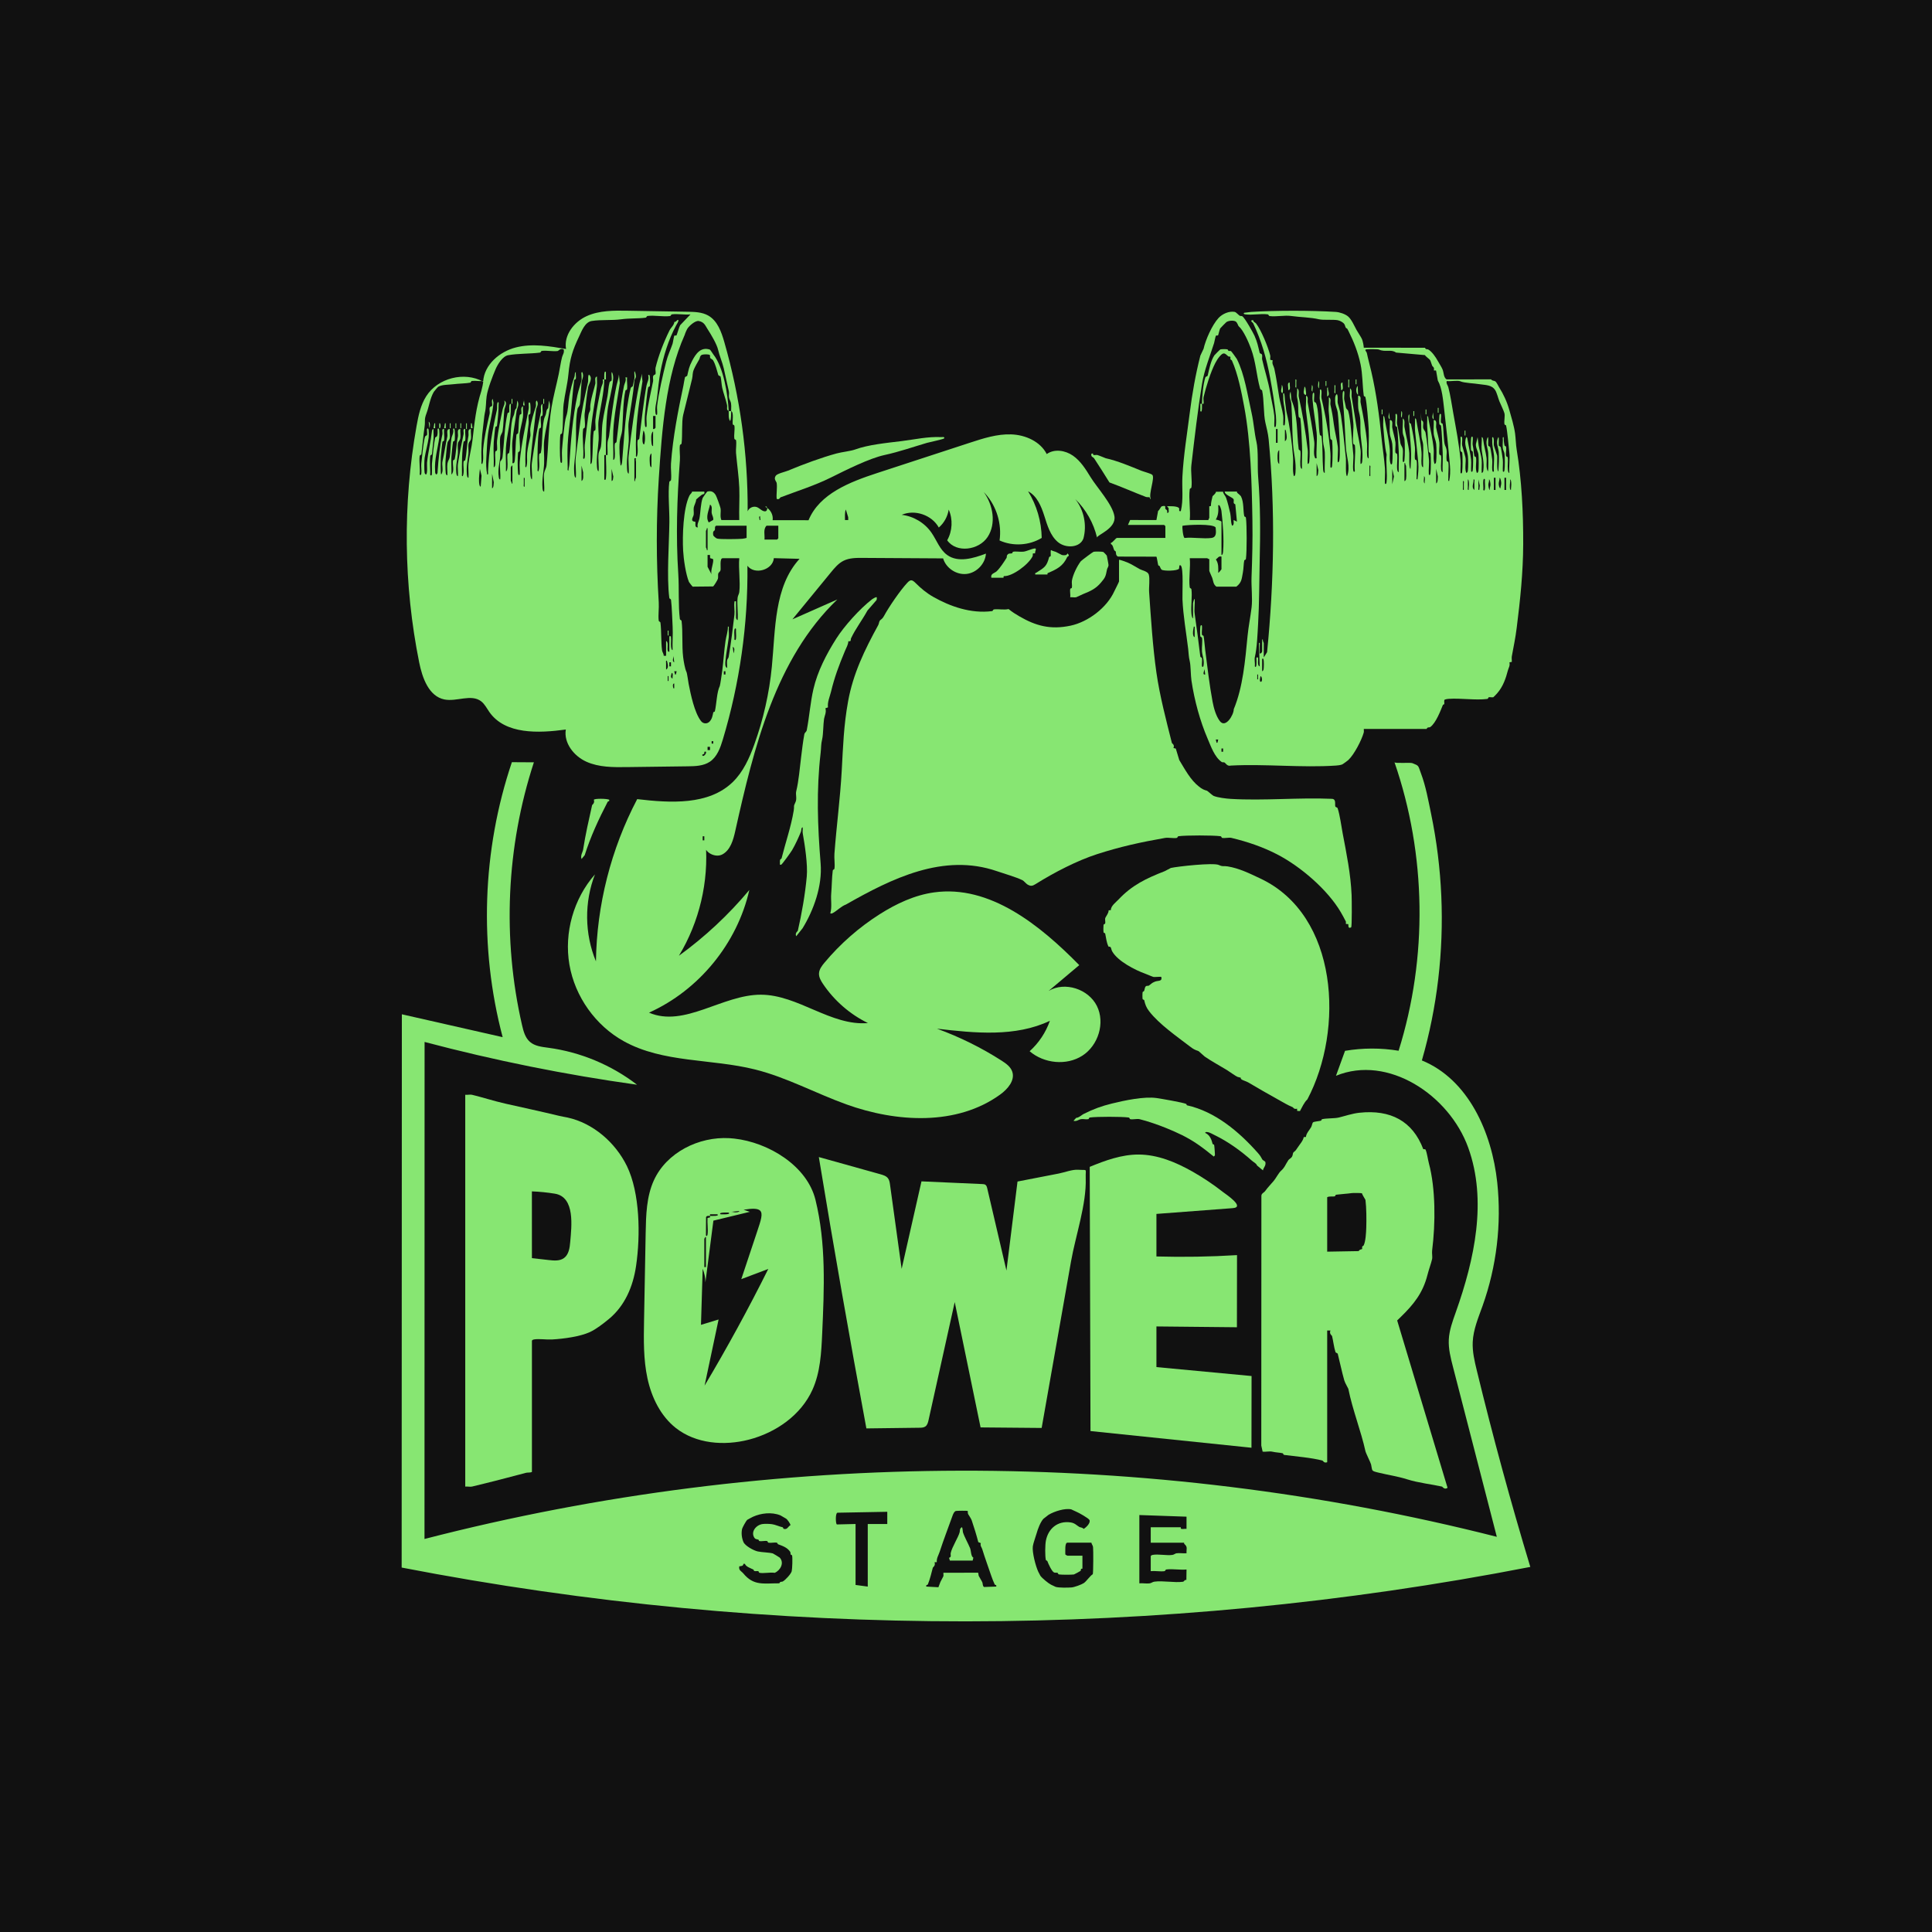
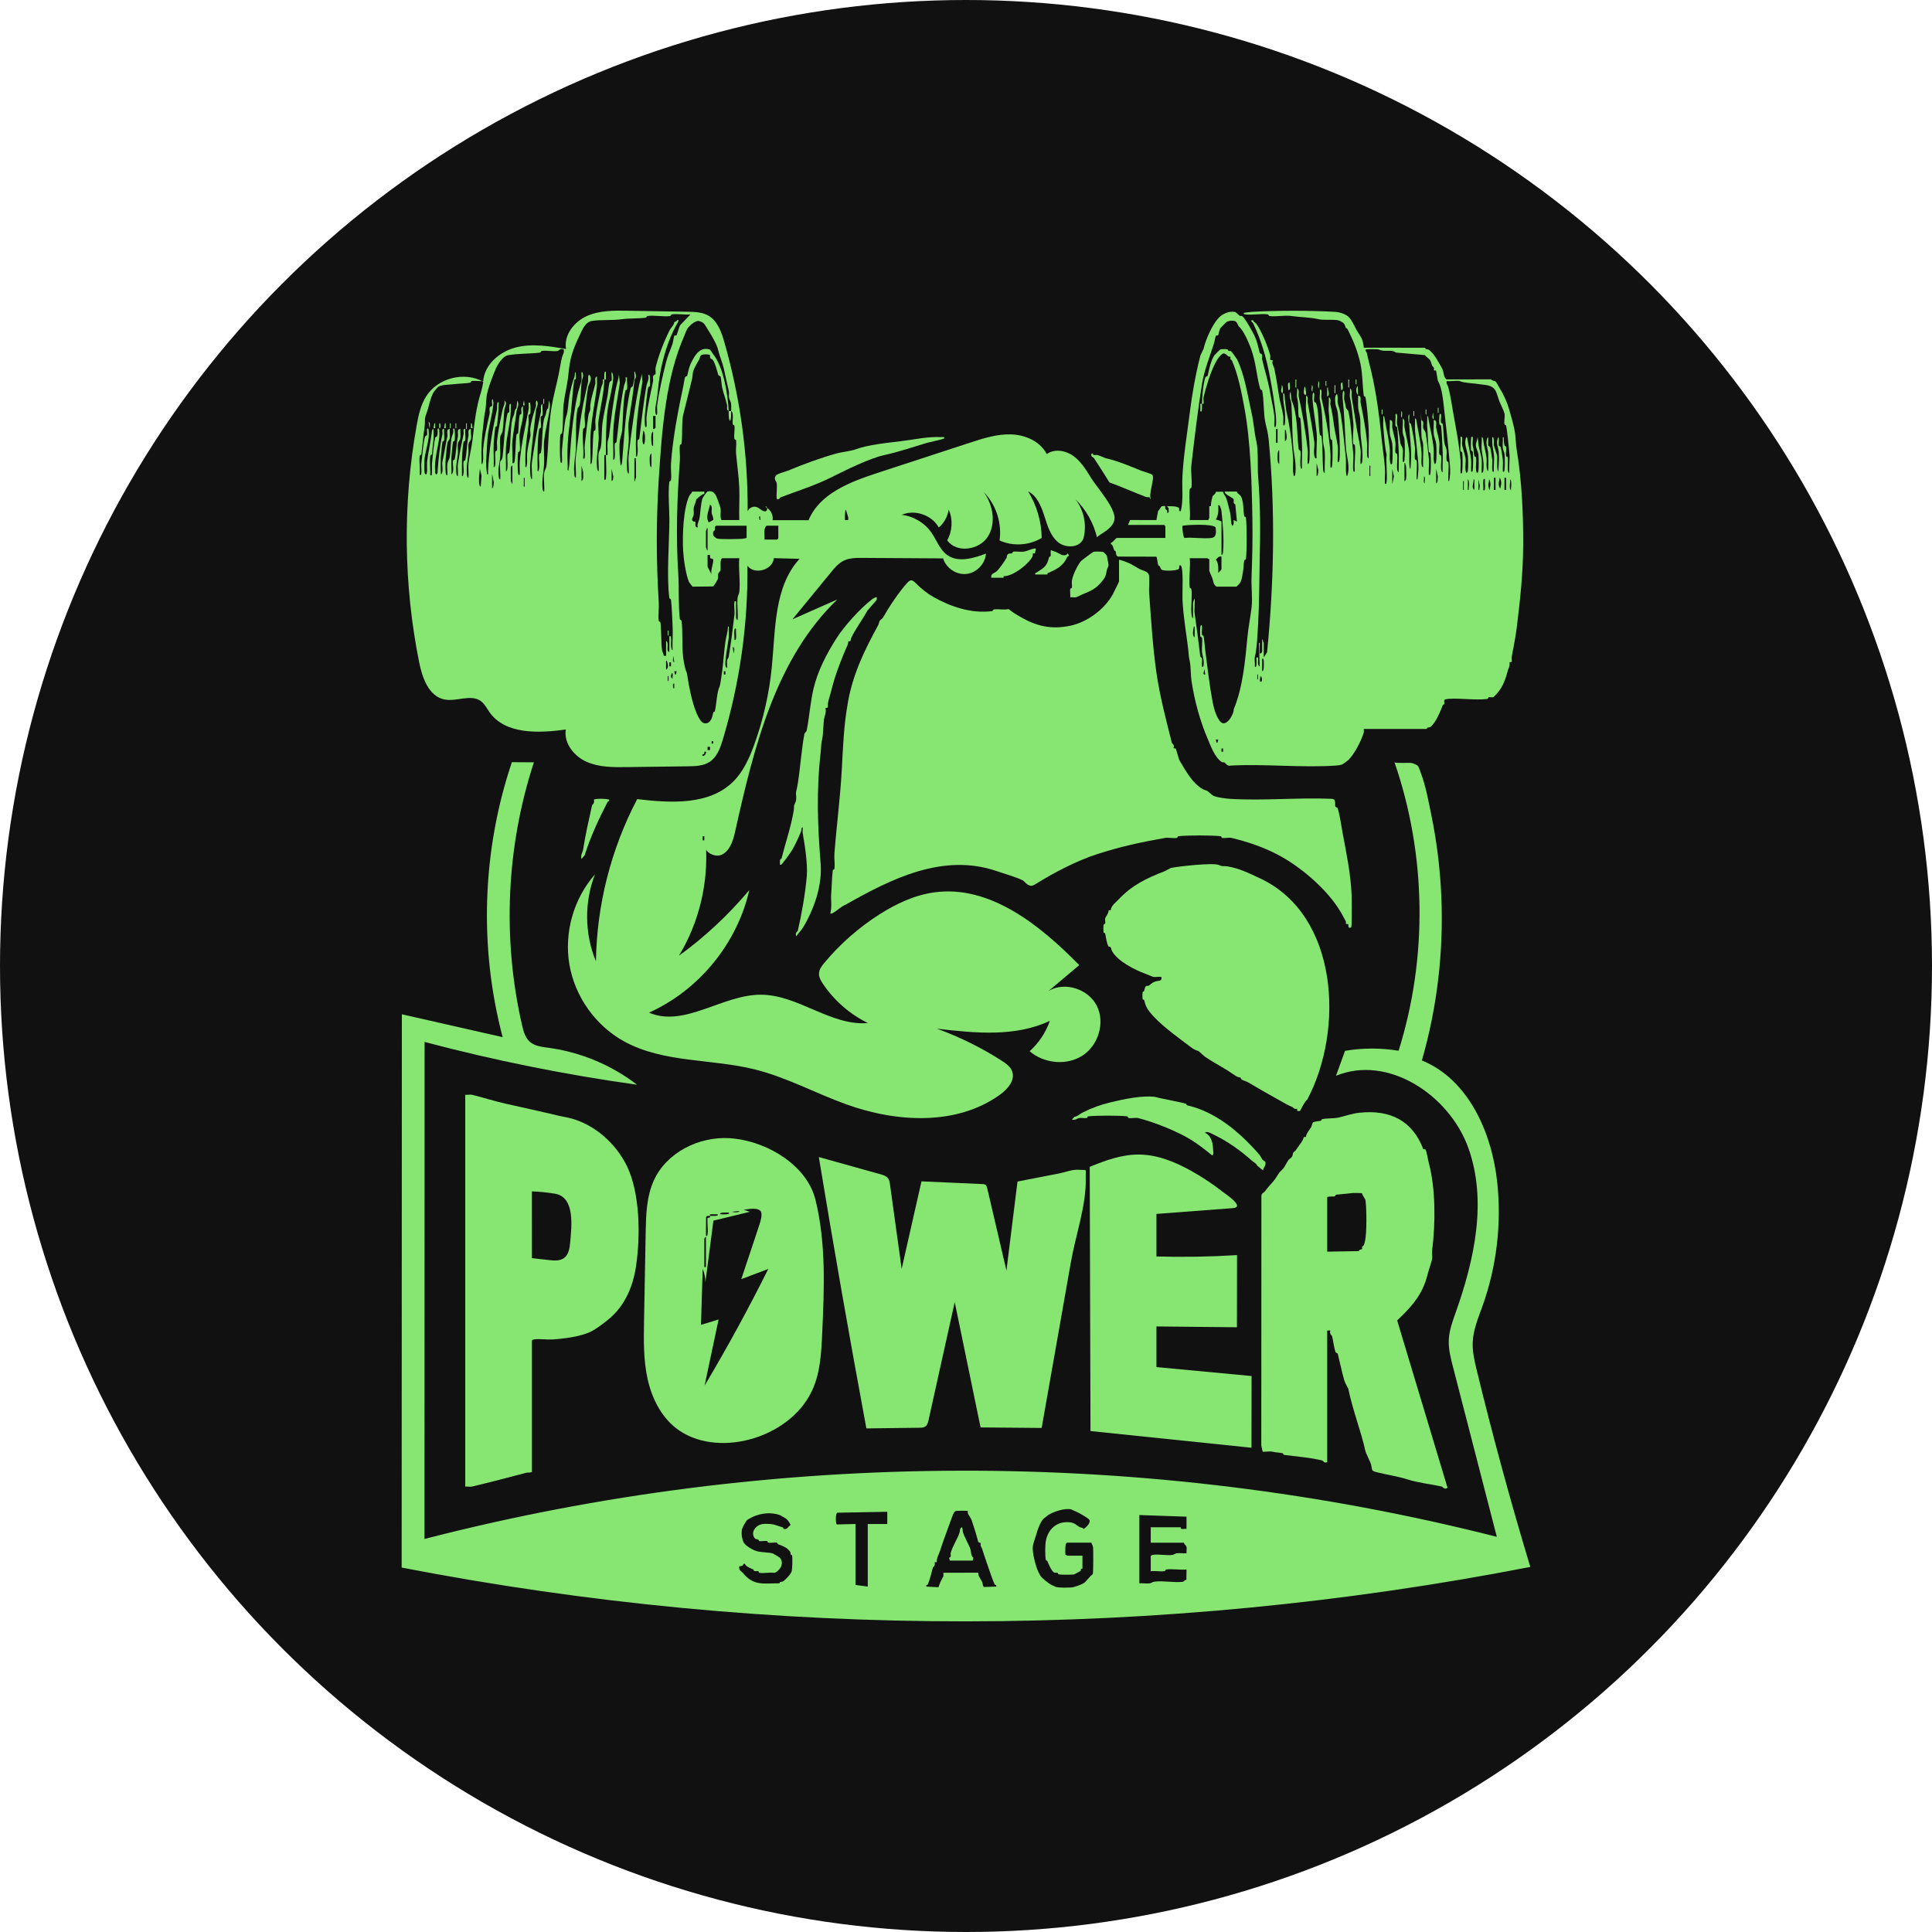
<svg xmlns="http://www.w3.org/2000/svg" version="1.1" id="Layer_1" x="0px" y="0px" viewBox="0 0 512 512" style="enable-background:new 0 0 512 512;" xml:space="preserve">
  <g>
-     <rect x="0" style="fill:#111111;" width="512" height="512" />
    <circle style="fill:#111111;" cx="256" cy="256" r="256" />
    <g>
      <path style="fill:#87E672;" d="M261.2,130.932c-0.157-0.178-0.319-0.352-0.485-0.523c2.467,3.433,3.337,8.346,1.023,11.884    c-2.315,3.538-8.299,4.35-10.724,0.888c1.391-2.448,1.544-5.561,0.398-8.134c-0.27,1.829-1.219,3.55-2.621,4.755    c-1.838-3.327-6.348-4.871-9.839-3.368c3.128,0.36,6.07,2.113,7.874,4.694c1.407,2.012,2.211,4.551,4.214,5.972    c2.909,2.063,6.908,0.87,10.244-0.392c-0.173,2.691-2.462,5.091-5.143,5.391c-2.68,0.3-5.443-1.535-6.207-4.121    c-7.124-0.043-14.249-0.085-21.373-0.128c-1.705-0.01-3.483-0.004-5.009,0.756c-1.373,0.685-2.388,1.906-3.361,3.092    c-3.397,4.143-6.794,8.287-10.191,12.43c3.967-1.755,7.934-3.51,11.901-5.265c-16.373,15.716-22.103,39.205-27.05,61.355    c-0.531,2.379-1.267,5.042-3.41,6.205s-5.593-1.042-4.436-3.188c0.853,10.426-1.665,21.1-7.087,30.046    c6.907-5.011,13.192-10.88,18.662-17.429c-3.204,14.153-13.351,26.56-26.588,32.509c9.386,4.027,19.447-4.786,29.66-4.757    c9.871,0.028,18.523,8.339,28.359,7.518c-4.784-2.338-8.935-5.954-11.908-10.372c-0.564-0.838-1.105-1.771-1.062-2.78    c0.046-1.082,0.75-2.012,1.445-2.843c4.177-5.002,9.133-9.353,14.635-12.846c4.412-2.801,9.262-5.079,14.439-5.794    c14.757-2.037,28.017,8.649,38.454,19.279c-2.706,2.278-5.412,4.556-8.118,6.834c4.307-2.559,10.551-0.501,12.788,3.982    c2.237,4.483,0.369,10.467-3.845,13.178c-4.213,2.711-10.17,2.085-13.976-1.173c2.423-2.184,4.287-4.985,5.365-8.064    c-9.158,4.344-19.847,3.264-29.915,2.091c5.994,2.18,11.746,5.023,17.117,8.462c1.159,0.742,2.373,1.602,2.821,2.903    c0.798,2.319-1.191,4.63-3.176,6.07c-11.493,8.338-27.472,7.425-40.828,2.604c-8.122-2.932-15.796-7.151-24.174-9.241    c-11.563-2.884-24.337-1.698-34.759-7.477c-7.499-4.158-12.95-11.829-14.41-20.278c-1.461-8.449,1.099-17.505,6.766-23.939    c-2.855,7.339-2.76,15.778,0.26,23.05c0.211-14.922,3.989-29.782,10.931-42.994c8.82,1.036,18.946,1.661,25.321-4.521    c2.775-2.69,4.403-6.334,5.715-9.969c2.396-6.634,3.961-13.567,4.647-20.586c0.977-9.996,0.571-21.189,7.343-28.606    c-2.271-0.06-4.542-0.119-6.813-0.179c-0.249,3.132-5.124,4.536-7,2.016c0.167,15.551-2.036,31.125-6.51,46.019    c-0.672,2.236-1.517,4.625-3.458,5.921c-1.676,1.119-3.818,1.183-5.832,1.209c-5.386,0.069-10.773,0.138-16.159,0.208    c-3.632,0.047-7.398,0.067-10.71-1.423c-3.312-1.49-6.037-4.946-5.463-8.533c-7.237,0.991-16.046,1.346-20.249-4.628    c-0.696-0.989-1.236-2.13-2.199-2.86c-2.646-2.008-6.477,0.179-9.732-0.482c-4.12-0.837-5.844-5.689-6.674-9.811    c-4.148-20.608-4.384-41.996-0.691-62.69c0.488-2.735,1.072-5.529,2.566-7.872c3.071-4.815,10.071-6.605,15.076-3.853    c0.271-4.464,4.333-7.959,8.666-9.062c4.334-1.104,8.898-0.348,13.305,0.413c-0.65-3.638,2.103-7.193,5.471-8.715    c3.368-1.521,7.203-1.486,10.898-1.424c5.284,0.089,10.569,0.178,15.853,0.267c1.875,0.032,3.84,0.087,5.469,1.015    c2.43,1.384,3.465,4.298,4.238,6.985c4.191,14.569,6.285,29.74,6.196,44.901c0.345-0.965,1.572-1.501,2.514-1.099    c0.739,0.315,1.305,1.104,2.109,1.091c0.804-0.012,0.666-1.704,0.045-1.195c1.326,0.583,2.168,2.107,1.955,3.54    c3.171,0.004,6.341,0.008,9.512,0.012c2.899-7.037,10.966-10.144,18.2-12.509c8.191-2.678,16.381-5.356,24.572-8.034    c3.567-1.166,7.226-2.346,10.976-2.206c3.75,0.141,7.672,1.877,9.381,5.218c2-1.456,4.912-0.995,6.942,0.419    c2.03,1.414,3.38,3.585,4.673,5.694c1.674,2.73,5.846,7.241,6.322,10.373c0.499,3.279-4.61,4.914-4.61,5.641    c-0.912-3.859-2.943-7.448-5.781-10.217c2.307,2.894,3.137,6.907,2.167,10.478c-0.935,2.49-4.711,2.643-6.75,0.935    s-2.812-4.447-3.619-6.982s-1.933-5.243-4.288-6.479c2.283,3.695,3.545,8.014,3.61,12.357c-3.315,2.018-7.635,2.279-11.17,0.675    C265.521,138.852,264.12,134.239,261.2,130.932z M160.576,120.581c0.137-0.019,0.291,0.019,0.431,0.001    c0.067-1.089-0.092-2.26,0.002-3.339c0.053-0.612,0.332-1.162,0.406-1.748c0.561-4.454,1.073-9.182,1.972-13.324    c0.202-0.931,0.561-1.887,0.639-2.917l0.224,2.272c-0.601,4.197-1.514,8.456-1.732,12.703c-0.13,2.535,0.087,5.107-0.001,7.643    c0.315,0.039,0.386-0.564,0.409-0.772c0.12-1.109-0.129-2.398,0.003-3.442c0.052-0.412,0.413-0.205,0.465-0.617    c0.644-5.066,0.951-9.847,1.98-14.822c0.126-0.611,0.665-1.301,0.372-2.211l0.433,0c-0.106,0.951,0.135,2.118,0.016,3.03    c-0.052,0.399-0.402,0.282-0.443,0.457c-0.684,2.896-0.61,7.43-0.87,10.512c-0.087,1.03-0.551,2.089-0.645,3.018    c-0.197,1.942,0.002,4.419,0.22,6.356c0.345-0.034,0.405-0.926,0.426-1.186c0.396-4.775,0.662-9.497,1.284-14.011    c0.189-1.368,0.615-3.992,0.965-5.291c0.11-0.408,0.514-0.381,0.551-0.555c0.157-0.735,0.301-1.4,0.43-1.938    c0.134-0.561-0.084-1.396,0.007-2.005c0.269,0.043,0.407,1.249,0.401,1.411c-0.015,0.394-0.356,0.687-0.393,1.077    c-0.367,3.91-1.007,7.24-1.53,10.964c-0.212,1.506,0.113,3.581,0.02,5.19c-0.137,2.361-0.599,4.361-0.449,6.895    c0.024,0.402,0.004,1.429,0.439,1.605c0.139-1.541-0.179-3.349-0.005-4.853c0.714-6.153,1.626-13.164,2.819-18.941    c0.172-0.832,0.581-1.764,0.639-2.701l0.201,2.033c-1.05,6.336-1.962,12.493-1.712,19.187c0.01,0.26-0.162,0.802,0.213,0.75    c0.5-1.319,0.033-2.886,0.201-4.214c0.052-0.412,0.413-0.205,0.465-0.617c0.605-4.769,1.093-9.559,1.91-14.03    c0.157-0.858,0.737-1.597,0.444-2.679c0.271-0.354,0.392,0.021,0.43,0.318c0.067,0.527,0.084,1.874,0.017,2.388    c-0.052,0.399-0.402,0.282-0.443,0.457c-0.353,1.499-0.666,5.493-0.873,7.277c-0.076,0.652-0.076,2.164,0.006,2.811    c0.04,0.314,0.164,0.668,0.43,0.318c0.079-0.865-0.103-1.854-0.006-2.698c0.368-3.174,1.093-6.076,1.72-9.267    c0.082-0.415-0.066-0.896,0.004-1.29c0.094-0.53,0.597-0.443,0.658-0.68c0.117-0.46-0.117-1.146,0-1.642    c0.732-3.103,2.181-6.833,3.685-9.876c0.397-0.803,1.212-1.366,1.306-2.303c0.417,0.209,0.777-0.753,1.037-0.462    c0.192,0.214-0.44,1.168-0.59,1.445c-2.016,3.736-3.384,8.195-4.139,12.243c-0.412,2.209-0.62,4.446-0.896,6.861    c-0.163,1.427-0.615,2.5-0.409,4.12c0.04,0.314,0.165,0.668,0.43,0.318c0.07-0.726-0.093-1.561-0.006-2.268    c0.456-3.667,1.506-8.1,2.386-11.617c0.442-1.767,1.228-3.392,1.701-4.801c0.108-0.322,0.357-2.052,0.49-2.178    c0.092-0.088,0.456,0.029,0.554-0.066c0.103-0.1,0.711-2.259,0.974-2.701l2.736-2.865c-1.52,0.152-3.392-0.204-4.862-0.018    c-0.412,0.052-0.205,0.413-0.618,0.465c-1.766,0.223-4.082-0.257-5.847-0.034c-0.412,0.052-0.205,0.413-0.618,0.465    c-2.104,0.266-4.129,0.109-6.468,0.425c-2.436,0.329-5.273,0.054-7.749,0.444c-1.829,0.288-2.672,2.669-3.367,4.128    c-1.721,3.616-2.426,5.814-2.815,9.937c-0.258,2.739-0.954,5.305-1.28,7.987c-0.244,2.007-0.052,6.114-0.429,7.722    c-0.041,0.174-0.391,0.058-0.443,0.457c-0.173,1.321-0.154,5.577,0.017,6.912c0.04,0.314,0.164,0.668,0.43,0.318    c0.068-1.088-0.092-2.259,0.003-3.336c0.155-1.748,0.629-7.494,1.092-8.776c0.566-1.567,0.532-3.609,0.856-5.433    c0.286-1.609,0.822-3.803,1.351-5.117c0.169-0.419-0.026-1.157,0.36-1.248c-0.07,0.551,0.117,1.279-0.003,1.79    c-0.041,0.174-0.391,0.058-0.443,0.457c-0.375,2.858-0.555,5.617-0.868,8.609c-0.277,2.647-0.731,5.768-0.848,8.416    c-0.084,1.901-0.068,4.137,0.008,6.043c0.01,0.262-0.163,0.801,0.213,0.751c-0.003-0.547,0.191-1.061,0.226-1.606    c0.408-6.326,0.849-12.292,2.135-18.332c0.298-1.399,0.811-2.77,1.085-3.906c0.095-0.397-0.014-1.014,0.004-1.472    c0.01-0.261-0.16-0.8,0.214-0.749c0.516,1.146-0.121,1.897-0.202,2.703c-0.177,1.767-0.176,4.084-0.453,5.794    c-0.092,0.57-0.536,0.833-0.627,1.312c-0.599,3.16-0.282,7.279-0.432,10.555c-0.093,2.049-0.582,3.778-0.449,6.034    c0.024,0.402,0.004,1.429,0.439,1.605c0.157-1.745-0.202-3.796-0.005-5.499c0.325-2.802,0.743-5.59,1.078-8.402    c0.484-4.074,1.331-7.781,2.158-11.45c0.128-0.569-0.109-1.37,0.222-2.007c1.22,0.928-0.051,2.493-0.206,3.351    c-0.373,2.065-0.582,4.711-0.885,6.87c-0.155,1.107,0.169,2.575,0.028,3.688c-0.052,0.412-0.413,0.205-0.465,0.617    c-0.293,2.317,0.251,5.271,0.018,7.661c0.266,0.35,0.39-0.004,0.43-0.318c0.128-1.006-0.124-2.232-0.007-3.242    c0.127-1.094,0.895-7.973,1.085-8.353c0.63-1.257,0.25-1.097,0.423-2.418c0.26-1.986,0.923-3.791,1.296-5.419    c0.123-0.536-0.329-1.82,0.436-1.899c-0.048,0.848,0.076,1.724-0.018,2.567c-0.481,4.316-1.474,8.654-1.705,13.161    c-0.126,2.464,0.087,4.964,0,7.429c0.315,0.039,0.386-0.564,0.409-0.772c0.26-2.411,0.121-5.365,0.434-7.751    c0.052-0.399,0.402-0.282,0.443-0.457c0.166-0.704-0.07-1.904,0.022-2.743c0.298-2.718,0.924-5.787,1.503-8.408    c0.154-0.696,0.705-1.313,0.42-2.275c0.14-0.018,0.294,0.021,0.43,0.001c0.005-0.203-0.142-2.687,0.43-1.938l0.001,1.939    c-0.14,0.018-0.294-0.021-0.43-0.001c-0.091,3.765-1.016,7.208-1.518,10.869c-0.208,1.518,0.109,3.573,0.018,5.188    c-0.132,2.333-0.623,4.35-0.447,6.894c0.023,0.329,0.047,1.28,0.437,1.391c0.136-1.47-0.175-3.204-0.003-4.636    c0.085-0.712,0.534-1.247,0.633-1.952c0.285-2.029,0.154-4.436,0.439-6.455c0.335-2.382,0.876-4.575,1.294-6.892    c0.205-1.134,0.226-2.433,0.532-3.569c0.11-0.409,0.512-0.378,0.551-0.556c0.137-0.63-0.09-1.542,0.006-2.219    c0.35,0.161,0.434,1.265,0.417,1.585c-0.144,2.745-1.17,5.861-1.504,8.64C160.541,112.66,160.593,116.675,160.576,120.581    c-0.137,0.019-0.291-0.019-0.43-0.001l0.001,6.463c0.266,0.35,0.39-0.004,0.43-0.318    C160.798,124.989,160.567,122.429,160.576,120.581z M193.762,108.948c0.005-0.82,0.14-1.938-0.217-2.651    c-0.716-1.43-0.142-1.586-0.435-2.802c-0.459-1.906-0.835-3.845-1.298-5.848c-0.401-1.733-1.153-3.364-1.501-4.925    c-0.334-1.496-1.846-4.041-2.765-5.449c-0.654-1.002-0.883-1.906-2.35-2.199c-0.91-0.182-2.499,1.235-2.995,1.967    c-0.184,0.272-0.666,1.338-0.741,1.692c-5.001,11.175-6.027,24.913-6.869,37.995c-0.706,10.967-0.699,21.996-0.012,32.956    c0.094,1.499-0.192,3.342-0.014,4.75c0.052,0.412,0.413,0.205,0.465,0.617c0.279,2.21,0.12,5.026,0.427,7.326    c0.062,0.469,0.468,0.89,0.425,1.411l0.64,0.003v-3.878c0.318-0.037,0.388,0.562,0.411,0.773c0.063,0.578-0.3,2.188,0.451,2.028    v-4.093c0.506-0.029,0.381-0.073,0.431,0.319c0.094,0.729-0.056,1.569,0.026,2.348c0.023,0.221,0.086,1.013,0.403,0.994    c-0.088-2.036,0.124-4.113,0.011-6.148c-0.113-2.052-0.186-5.237-0.423-7.115c-0.052-0.412-0.413-0.205-0.465-0.617    c-0.712-5.629-0.043-14.17,0.026-20.041c0.037-3.17-0.401-7.612-0.026-10.579c0.052-0.412,0.413-0.205,0.465-0.617    c0.163-1.289-0.111-2.954-0.015-4.321c0.483-6.883,1.916-14.145,3.288-20.626c0.116-0.548,0.313-1.918,0.405-2.187    c0.099-0.291,0.569-0.277,0.621-0.496c0.386-1.618,0.459-2.316,1.279-3.889c0.965-1.85,2.27-3.796,4.694-3.007    c0.15,0.049,0.772,1.077,0.928,1.273c2.744,3.452,3.848,10.613,4.083,15.034l-0.394-0.354c-0.112-0.4,0.034-0.868-0.049-1.25    c-0.356-1.642-0.99-3.246-1.278-4.574c-0.182-0.839-0.235-2.166-0.429-2.937c-0.056-0.224-0.529-0.205-0.622-0.497    c-0.395-1.251-0.662-2.661-1.394-3.892c-0.096-0.161-0.656-0.431-0.727-0.562c-0.131-0.243,0.004-0.636-0.094-0.766    c-0.213-0.284-1.647-0.247-2.076-0.098c-0.578,0.201-0.588,0.945-0.719,1.175c-0.496,0.873-1.069,1.831-1.412,2.625    c-0.497,1.154-0.271,1.561-0.51,2.58c-0.69,2.939-1.66,6.633-2.361,9.559c-0.431,1.797-0.169,5.538-0.419,7.514    c-0.052,0.412-0.413,0.205-0.465,0.617c-0.147,1.163,0.107,2.656,0.015,3.89c-0.757,10.154-1.094,19.985-0.427,30.161    c0.241,3.676-0.036,8.318,0.412,11.865c0.052,0.412,0.413,0.205,0.465,0.617c0.357,2.827,0.049,6.497,0.407,9.5    c0.134,1.121,0.482,3.144,0.868,3.913c0.203,0.405,0.446,2.465,0.598,3.24c0.54,2.75,1.518,7.549,3.269,9.818    c0.599,0.776,1.675,0.814,2.318,0.086c0.656-0.744,0.745-1.543,0.931-2.374c0.037-0.163,0.386-0.129,0.424-0.294    c0.458-1.987,0.508-5.11,1.296-6.68c0.119-0.238,0.569-3.387,0.655-4.045c0.355-2.719,0.485-5.343,0.878-7.955    c0.184-1.224,0.654-2.508,0.626-3.792c0.376-0.05,0.203,0.489,0.213,0.751c0.027,0.643,0.078,1.553,0.007,2.163    c-0.226,1.942-0.707,4.276-0.879,6.228c-0.047,0.528-0.159,1.612,0.44,1.844c0.055-0.661-0.084-1.387,0.013-2.036    c0.048-0.326,0.356-0.557,0.41-0.882c0.619-3.68,1.094-7.475,1.525-11.186c0.117-1.01-0.136-2.236-0.007-3.242    c0.05-0.393-0.073-0.348,0.431-0.319v4.416c0,0.036,0.211,0.63,0.429,0.537c0.168-1.88-0.217-4.094-0.005-5.93    c0.066-0.566,0.379-0.929,0.444-1.495c0.32-2.763-0.252-6.118-0.007-8.947h-4.418c-0.826,0-0.432,2.565-0.542,3.121    c-0.093,0.469-0.512,0.602-0.601,0.907c-0.126,0.431,0.023,0.932-0.098,1.41c-0.074,0.294-1.07,1.965-1.291,2.037l-5.39,0.055    c-0.078-0.016-0.955-1.149-0.995-1.245c-0.848-2.063-1.42-6.045-1.543-8.322c-0.212-3.949,0.013-11.092,1.655-14.528    c0.237-0.495,0.636-0.617,0.724-1.099h3.232c0.18,0.856-0.292,0.575-0.715,0.892c-0.507,0.38-0.979,0.778-1.437,1.199    c-0.025,0.691-0.545,1.591-0.638,2.12c-0.106,0.604,0.058,1.285-0.02,1.917c-0.072,0.578-1.125,1.783,0.413,1.857    c0.183,0.197-0.308,1.623,0.673,1.491c-0.247-0.903,0.277-1.544,0.421-2.272c0.308-1.558,0.341-4.173,0.885-5.539    c0.038-0.096,1.118-1.643,1.218-1.669c1.056-0.281,1.713,0.096,2.234,0.949c0.241,0.395,1.183,3.026,1.268,3.479    c0.181,0.958-0.214,2.13,0.225,3.115h4.741c-0.089-2.83,0.116-5.688,0.008-8.517c-0.112-2.911-0.614-6.336-0.868-9.258    c-0.086-0.994,0.191-2.563-0.007-3.405c-0.041-0.174-0.391-0.058-0.443-0.457c-0.128-0.981,0.162-2.28,0.034-3.26    c-0.052-0.399-0.402-0.282-0.443-0.457C194.024,111.726,194.551,109.246,193.762,108.948z M149.37,92.575    c-0.872-0.385-1.329,0.412-1.602,0.448c-1.238,0.162-2.879-0.191-4.123-0.034c-0.414,0.052-0.204,0.414-0.617,0.465    c-2.653,0.328-5.758,0.207-8.367,0.68c-1.49,0.271-2.803,2.489-3.316,3.687c-0.791,1.846-2.105,5.225-2.379,7.177    c-0.24,1.704-0.079,2.77-0.494,4.528c-0.144,0.608-0.306,2.546-0.424,3.418c-0.404,2.986-0.557,6.187-0.443,9.254    c0.01,0.261-0.162,0.802,0.213,0.75c0.431-1.276,0.111-2.651,0.23-3.972c0.283-3.134,1.039-6.428,1.708-9.315    c0.115-0.495-0.132-1.177,0.036-1.659c0.101-0.289,0.56-0.271,0.619-0.499c0.123-0.47-0.288-1.514,0.208-1.787    c-0.048,0.379,0.173,0.805,0.143,1.153c-0.244,2.815-1.059,5.462-1.445,8.206c-0.225,1.601-0.307,4.463-0.427,6.251    c-0.094,1.392-0.063,3.077,0.226,4.422c0.375,0.052,0.203-0.49,0.213-0.75c0.211-5.615,1.201-11.274,2.367-16.414    c0.13-0.572-0.12-1.371,0.222-2.006c0.376-0.051,0.201,0.488,0.212,0.749c0.05,1.193-0.247,4.141-0.413,5.403    c-0.053,0.399-0.402,0.282-0.443,0.457c-0.109,0.461-0.39,3.371-0.434,4.055c-0.137,2.144,0.095,4.411,0,6.568    c0.315,0.039,0.386-0.564,0.409-0.772c0.112-1.041-0.124-2.255,0.003-3.227c0.052-0.399,0.402-0.282,0.443-0.457    c0.155-0.658-0.068-1.745,0.022-2.527c0.332-2.889,0.933-5.717,1.503-8.407c0.145-0.684,0.71-1.322,0.421-2.273    c0.939,0.638,0.099,1.753,0.015,2.494c-0.196,1.724-0.198,3.905-0.462,5.571c-0.097,0.614-0.548,1.001-0.639,1.731    c-0.187,1.506,0.11,3.386,0.007,4.962c-0.123,1.876-0.711,3.377-0.378,5.547c0.029,0.19,0.094,0.649,0.374,0.59    c0.149-1.457-0.189-3.232-0.013-4.643c0.036-0.292,0.538-0.445,0.636-1.303c0.427-3.727,0.528-8.188,1.323-11.571    c0.038-0.162,0.386-0.134,0.423-0.294c0.144-0.633-0.152-1.522,0.222-2.221c0.375-0.051,0.202,0.489,0.213,0.75    c0.139,3.508-1.093,7.421-1.291,10.991c-0.113,2.034,0.077,4.102,0,6.137c0.317,0.019,0.38-0.773,0.403-0.994    c0.117-1.112-0.126-2.402,0.009-3.436c0.052-0.399,0.402-0.282,0.443-0.457c0.49-2.08,0.238-7.928,1.083-9.612    c0.534-1.064,0.173-1.628,0.856-2.236l0.218-2.005c0.657,1.157-0.101,2.045-0.201,2.918c-0.298,2.596-0.825,5.197-1.087,7.746    c-0.192,1.872,0.135,4.017-0.001,5.921c0.512,0.158,0.578-0.383,0.623-0.77c0.246-2.085,0.173-4.605,0.436-6.676    c0.052-0.412,0.413-0.205,0.465-0.617c0.195-1.539,0.066-3.212,0.419-4.714c0.038-0.162,0.386-0.134,0.422-0.295    c0.141-0.616-0.335-1.666,0.433-2.007c-0.076,0.926,0.121,1.994-0.009,2.897c-0.18,1.256-0.684,3.035-0.862,4.308    c-0.191,1.361,0.202,3.179,0.028,4.55c-0.052,0.412-0.413,0.205-0.465,0.617c-0.136,1.075-0.122,4.32,0.017,5.404    c0.04,0.314,0.164,0.668,0.43,0.318c0.068-1.088-0.092-2.259,0.003-3.336c0.431-4.881,1.487-9.358,2.358-14.015    c0.094-0.504-0.034-1.086,0.012-1.604c0.271-0.354,0.392,0.021,0.43,0.318c0.067,0.527,0.084,1.874,0.017,2.388    c-0.052,0.399-0.402,0.282-0.443,0.457c-0.147,0.621,0.074,1.593-0.017,2.317c-0.466,3.719-0.995,6.894-0.85,10.786    c0.01,0.261-0.162,0.802,0.213,0.75c0.419-1.206,0.118-2.5,0.236-3.751c0.13-1.382,0.564-3.197,0.84-4.366    c0.14-0.591-0.087-1.47-0.002-2.12c0.29-2.199,0.865-3.884,1.472-5.853c0.148-0.481-0.198-1.368,0.256-1.571    c0.615,1.035-0.115,1.721-0.201,2.488c-0.52,4.624-1.115,9.257-1.522,13.99c-0.074,0.858-0.062,2.151,0.004,3.015    c0.022,0.29,0.105,1.304,0.426,1.402c0.152-1.375-0.195-3.103-0.009-4.426c0.63-4.487,1.429-9.208,2.378-13.384    c0.138-0.608-0.288-1.828,0.432-2.222c-0.096,0.915,0.134,2.043,0.019,2.922c-0.052,0.399-0.402,0.282-0.443,0.457    c-0.176,0.75,0.119,1.962,0.012,2.775c-0.052,0.399-0.402,0.282-0.443,0.457c-0.481,2.048-0.525,8.221-0.436,10.518    c0.01,0.261-0.162,0.801,0.213,0.75c0.478-1.411,0.02-3.048,0.201-4.429c0.052-0.399,0.402-0.282,0.443-0.457    c0.49-2.08,0.238-7.928,1.083-9.612c0.534-1.064,0.173-1.628,0.856-2.236l0.218-2.005c0.17,0.592,0.311,1.213,0.231,1.839    c-0.355,2.771-1.162,5.881-1.497,8.632c-0.234,1.923,0.068,4.23-0.026,6.221c-0.101,2.148-0.623,4.061-0.43,6.466    c0.02,0.251,0.067,0.966,0.43,0.967c0.161-1.512-0.208-3.397-0.008-4.856c0.094-0.683,0.562-1.268,0.653-2.147    c0.533-5.143,0.507-10.401,1.307-15.281c0.497-3.032,1.31-5.926,1.917-8.855c0.328-1.583,0.524-3.1,0.883-4.501    C149.116,93.978,149.63,93.459,149.37,92.575z M128.037,100.976c-0.917,0.101-2.045-0.131-2.925-0.016    c-0.399,0.052-0.282,0.402-0.457,0.443c-0.845,0.198-3.268,0.257-4.503,0.418c-1.275,0.166-2.966,0.067-4.019,0.676    c-0.118,0.068-1.095,1.229-1.168,1.353c-1.019,1.726-1.286,3.979-1.945,5.702c-0.669,1.746-0.262,1.856-0.511,3.587    c-0.34,2.368-0.529,4.719-0.834,7.134c-0.052,0.412-0.413,0.205-0.465,0.617c-0.186,1.469,0.17,3.341,0.018,4.861    c0.266,0.35,0.39-0.004,0.43-0.318c0.104-0.81-0.101-1.782-0.007-2.596c0.207-1.782,0.527-5.457,0.961-7.019    c0.114-0.411,0.512-0.381,0.55-0.556c0.102-0.467-0.057-1.078,0.005-1.573c0.267-0.348,0.39,0.004,0.43,0.318    c0.059,0.468,0.066,1.485,0.006,1.949c-0.22,1.711-0.821,3.775-1.071,5.393c-0.107,0.691-0.13,3.201-0.015,3.866    c0.044,0.252,0.117,0.384,0.325,0.533c0.54-0.003,0.263-2.564,0.322-3.121c0.292-2.8,0.989-5.621,1.285-8.194    c0.037-0.322,0.048-0.664,0.438-0.744c-0.05,0.875,0.085,1.815-0.01,2.681c-0.137,1.246-0.242,2.641-0.402,3.904    c-0.052,0.412-0.413,0.205-0.465,0.617c-0.14,1.108-0.031,3.135,0.017,4.325c0.012,0.29-0.179,0.897,0.321,0.753    c0.223-0.064,0.073-2.623,0.122-3.113c0.17-1.694,0.517-5.329,0.854-6.864c0.039-0.176,0.436-0.146,0.55-0.556    c0.159-0.572,0.084-1.166,0.093-1.746c0.263-0.351,0.39,0.003,0.43,0.318c0.059,0.468,0.066,1.485,0.006,1.949    c-0.378,2.936-1.32,5.798-1.094,8.836c0.029,0.386-0.06,0.697,0.333,0.955c0.393-0.258,0.304-0.57,0.333-0.956    c0.252-3.41,0.55-6.398,1.272-9.715c0.112-0.512-0.317-1.566,0.442-1.388c-0.098,0.915,0.133,2.043,0.018,2.922    c-0.052,0.399-0.402,0.282-0.443,0.457c-0.113,0.478-0.386,3.346-0.434,4.055c-0.03,0.437-0.126,4.626,0.106,4.632    c0.701-0.98,0.085-2.481,0.328-3.516c0.463-1.967,0.838-4.607,1.284-6.543c0.153-0.664-0.412-1.988,0.649-2.006    c-0.085,0.769,0.131,1.734-0.008,2.467c-0.086,0.452-0.496,0.708-0.594,1.13c-0.188,0.811-0.356,3.18-0.481,4.258    c-0.098,0.843-0.096,2.831-0.001,3.677c0.036,0.323,0.045,0.665,0.437,0.746c0.082-0.998-0.116-2.126,0.021-3.105    c0.092-0.659,0.525-1.178,0.614-1.756c0.241-1.563,0.21-3.35,0.456-4.93c0.117-0.75,0.707-1.52,0.42-2.488    c0.264-0.352,0.39,0.004,0.43,0.318c0.072,0.566,0.089,2.051,0.017,2.603c-0.052,0.399-0.402,0.282-0.443,0.457    c-0.111,0.471-0.388,3.356-0.434,4.055c-0.101,1.525,0.068,3.101,0,4.63c0.867-0.746,0.272-2.498,0.412-3.569    c0.052-0.399,0.402-0.282,0.443-0.457c0.425-1.802,0.459-4.281,0.863-6.031c0.153-0.664-0.412-1.988,0.649-2.006    c-0.073,0.782,0.115,1.708-0.01,2.466c-0.094,0.571-0.536,0.833-0.627,1.312c-0.153,0.807,0.071,1.898-0.021,2.78    c-0.181,1.731-0.58,2.98-0.42,4.968c0.02,0.251,0.067,0.966,0.43,0.967c0.103-1.052-0.142-2.304,0.016-3.325    c0.382-2.476,0.949-5.326,1.483-7.78c0.112-0.512-0.317-1.566,0.442-1.388c-0.098,0.915,0.133,2.043,0.018,2.922    c-0.052,0.399-0.402,0.282-0.443,0.457c-0.427,1.813-0.51,6.381-0.436,8.364c0.01,0.261-0.162,0.802,0.213,0.75    c0.482-1.187,0.045-2.593,0.201-3.783c0.052-0.399,0.402-0.282,0.443-0.457c0.39-1.655,0.454-4.424,0.856-6.433    c0.128-0.642-0.347-1.819,0.656-1.819c-0.094,0.831,0.142,1.891-0.008,2.683c-0.086,0.452-0.495,0.708-0.594,1.13    c-0.19,0.815,0.041,1.872-0.056,2.745c-0.208,1.885-0.589,3.292-0.42,5.399c0.02,0.251,0.067,0.966,0.43,0.967    c0.091-1.218-0.118-2.567,0.005-3.766c0.192-1.867,0.844-4.332,1.063-6.262c0.539-4.753,0.938-8.6,2.334-12.962    C127.661,103.297,128.173,101.116,128.037,100.976z M173.721,110.241h-0.646v3.447l0.32-0.002l0.326-0.321V110.241z     M170.701,117.779c0.239-0.673,0.25-1.345,0.227-2.054c-0.012-0.353-0.089-1.42-0.437-1.606c-0.116,0.92-0.289,1.744-0.218,2.694    C170.291,117.062,170.339,117.779,170.701,117.779z M173.074,118.212v-3.878c-0.689,0.491-0.495,2.329-0.411,3.105    C172.686,117.649,172.757,118.249,173.074,118.212z M172.643,123.813v-3.662c-0.61,0.4-0.482,1.822-0.44,2.488    C172.223,122.948,172.225,123.77,172.643,123.813z M168.118,121.443v6.032l0.213-0.001c-0.133-0.337,0.218-0.808,0.218-0.968    v-4.093c0-0.27-0.151-0.617-0.001-0.968L168.118,121.443z M135.794,128.121v-4.739c-0.166-0.124-0.431,0.436-0.431,0.539v3.447    c0,0.129,0.3,0.486,0.218,0.753L135.794,128.121z M154.111,123.382v4.093c0.679-0.396,0.361-1.61,0.44-2.273L154.111,123.382z     M127.387,128.982l0.226-2.916l-0.437-1.821c-0.104,1.129-0.29,2.196-0.226,3.347C126.968,127.914,127,128.873,127.387,128.982z     M162.084,124.244v3.231c0.444-0.058,0.387-0.864,0.45-1.185L162.084,124.244z M130.406,125.536v3.878    c0.468-0.188,0.378-1.202,0.449-1.615L130.406,125.536z M139.024,128.982c-0.011-0.535,0.025-1.08,0.002-1.617    c-0.011-0.262,0.163-0.801-0.213-0.75c0.011,0.535-0.025,1.08-0.002,1.617C138.822,128.493,138.648,129.032,139.024,128.982z     M188.999,137.796c0.146-0.662-0.305-1.215-0.393-1.828c-0.104-0.725,0.298-1.853-0.446-2.245    c-0.275,1.548-1.273,3.269-0.325,4.735L188.999,137.796z M224.792,137.815l-0.011-0.74l-0.632-2.058    c-0.326,0.903-0.209,1.857-0.217,2.8L224.792,137.815z M201.517,137.815l-0.104-1.075c-0.449,0.279-0.107,0.631-0.106,1.075    L201.517,137.815z M197.856,139.324h-8.081c-0.474,0.246-0.21,0.822-0.335,1.135c-0.127,0.318-0.604,0.112-0.435,1.35    c0.037,0.269,0.769,0.841,1.033,0.917c0.809,0.231,5.55,0.143,6.644,0.057c0.415-0.033,0.78-0.126,1.175-0.226V139.324z     M206.26,139.324h-3.125c-0.939,0.943-0.409,2.459-0.539,3.662h3.34l0.323-0.323V139.324z M187.512,145.787v-5.817l-0.213,0.001    c0.083,0.267-0.218,0.623-0.218,0.753v4.309c0,0.129,0.3,0.486,0.218,0.753L187.512,145.787z M187.512,147.079v3.124l1.076,2.045    c-0.434-0.962,0.756-3.539,0.336-4.109l-0.737-0.228l-0.029-0.834L187.512,147.079z M195.054,166.684    c-0.266-0.35-0.39,0.004-0.43,0.318c-0.098,0.768,0.07,1.69,0.002,2.48c0.266,0.35,0.39-0.004,0.43-0.318    C195.153,168.396,194.985,167.475,195.054,166.684z M194.405,173.145c0.171-0.494,0.43-1.439-0.211-1.721L194.405,173.145z     M178.675,175.515l-0.211-1.721C178.506,174.295,178.01,175.268,178.675,175.515z M176.524,177.455    c0.799-0.442,0.381-1.672,0.211-2.368c-0.375-0.051-0.203,0.49-0.213,0.75C176.501,176.374,176.535,176.919,176.524,177.455z     M177.814,175.517h-0.429v1.075h0.429V175.517z M179.323,177.887h-0.644l0.217,0.859h0.21L179.323,177.887z M192.252,177.887    h-0.429v0.859h0.429V177.887z M178.244,179.824c-0.105-0.375,0.259-1.424-0.211-1.506    C177.888,178.858,177.533,179.551,178.244,179.824z M177.166,180.469l0-1.29l-0.211,0v1.29L177.166,180.469z M178.675,182.409    v-1.29c-0.485,0.047-0.374,0.852-0.211,1.29L178.675,182.409z M189.02,196.414h-0.429v0.644h0.429V196.414z M188.158,197.921    h-0.644v0.86h0.644V197.921z M187.08,199.214c-0.66-0.142-0.301,0.288-0.492,0.578c-0.029,0.043-0.772,0.153-0.367,0.496    C186.519,200.543,187.302,199.64,187.08,199.214z M186.649,221.619h-0.429v1.075h0.429V221.619z" />
      <path style="fill:#87E672;" d="M193.762,108.948c-0.002,0.353,0.017,2.587-0.323,2.587c-0.452-0.791-0.277-1.727-0.323-2.587    C193.304,108.985,193.619,108.894,193.762,108.948z" />
      <path style="fill:#87E672;" d="M141.397,202.02c0.03,0,0.06,0,0.09,0.001c-7.315,22.37-8.41,46.738-3.133,69.674    c0.37,1.609,0.833,3.317,2.076,4.405c1.308,1.145,3.165,1.336,4.887,1.567c8.511,1.143,16.705,4.559,23.507,9.8    c-18.972-2.652-37.785-6.441-56.305-11.339c-0.008,43.906-0.015,87.811-0.023,131.717c92.685-23.935,191.396-24.133,284.176-0.572    c-3.873-15.013-7.747-30.026-11.62-45.039c-0.61-2.364-1.225-4.773-1.106-7.211c0.123-2.521,1.022-4.93,1.866-7.309    c4.973-14.01,8.332-29.594,3.283-43.577c-5.048-13.983-21.302-24.703-35.048-19.04c0.801-2.205,1.601-4.41,2.402-6.614    c4.687-0.793,9.506-0.802,14.196-0.026c7.758-24.736,7.369-51.954-1.091-76.458c0.104,0.364,4.2,0.033,4.707,0.234    c1.876,0.746,1.494,0.556,2.316,2.733c1.275,3.375,1.943,7.153,2.674,10.677c1.49,7.188,2.394,14.498,2.712,21.832    c0.635,14.668-1.079,29.443-5.151,43.552c12.329,5.033,18.566,19.104,19.975,32.346c1.17,10.999-0.168,22.258-3.883,32.677    c-1.12,3.142-2.47,6.284-2.617,9.617c-0.112,2.538,0.482,5.049,1.082,7.518c4.247,17.481,8.977,34.845,14.181,52.065    c-98.465,19.179-200.618,19.237-299.104,0.17c0.017-48.874,0.035-97.748,0.052-146.622c8.904,2.02,17.809,4.041,26.713,6.061    c-6.302-23.834-5.44-49.513,2.445-72.871C137.571,201.998,139.484,202.009,141.397,202.02z M289.226,408.827h-6.357    c-0.745,0-0.517,2.42-0.554,2.916l0.05,0.28c0.156,0.032,0.426,0.251,0.505,0.251h3.987v3.447c0,0.018-0.274-0.053-0.358,0.078    c-0.094,0.146-0.038,0.404-0.139,0.503c-0.073,0.072-1.65,0.93-1.751,0.944c-0.724,0.098-3.181,0.096-3.908,0    c-0.395-0.052-0.265-0.388-0.465-0.441c-0.255-0.067-0.543,0.043-0.867-0.071c-0.607-0.214-1.577-2.382-1.798-2.999    c-0.065-0.183-0.372-0.173-0.404-0.319c-0.246-1.113-0.211-3.978,0.006-5.115c0.616-3.221,3.127-5.348,6.548-4.846    c1.171,0.172,1.639,0.83,2.341,1.216c0.277,0.152,0.726,0.06,1.115,0.506c0.643-0.378,1.859-1.515,1.562-2.333    c-0.17-0.468-2.905-1.986-3.484-2.215c-0.408-0.162-1.273-0.609-1.349-0.626c-1.68-0.394-4.554,0.544-6.036,1.443    c-0.097,0.059-1.304,0.999-1.364,1.064c-0.793,0.872-1.494,2.76-1.772,3.782c-0.242,0.888-0.922,2.682-1.026,3.501    c-0.202,1.596,0.748,5.244,1.449,6.739c0.06,0.128,0.521,1.011,0.559,1.064c0.481,0.675,2.166,2.039,2.815,2.359    c0.159,0.078,1.156,0.563,1.237,0.586c0.944,0.267,3.147,0.211,4.191,0.146c0.734-0.046,2.635-0.744,3.264-1.156    c0.667-0.438,1.623-1.885,2.378-2.354c0.144-0.346,0.163-6.461,0.071-7.173C289.605,409.51,289.314,409.272,289.226,408.827z     M256.462,400.434c-0.105-0.115-2.818-0.073-3.12-0.013c-0.454,0.09-0.751,0.808-0.908,1.249    c-1.074,3.019-2.367,6.346-3.398,9.523c-0.305,0.938-0.883,1.771-0.777,2.793l-0.601,0.023c0.341,0.889-0.421,1.334-0.448,1.437    c-0.323,1.226-0.771,3.132-1.313,4.422c-0.102,0.242-0.584,0.06-0.417,0.589l3.206,0.179c0.183-0.453,0.349-0.949,0.53-1.398    c0.079-0.196,0.762-1.418,0.786-1.512c0.073-0.286-0.022-0.631,0.002-0.931l9.145-0.011c0.204,0.037,0.098,0.574,0.238,0.86    c0.225,0.46,0.772,1.294,0.941,1.693c0.153,0.36,0.025,0.928,0.448,1.234l3.235-0.114c0.146-0.53-0.273-0.322-0.419-0.598    c-0.215-0.408-0.724-1.739-0.859-2.144c-0.848-2.532-1.719-4.832-2.441-7.214c-0.144-0.476-0.599-0.855-0.36-1.553l-0.668-0.262    c-0.52-2-1.097-3.822-1.733-5.729c-0.16-0.48-0.687-1.258-0.947-1.673C256.403,400.994,256.519,400.496,256.462,400.434z     M235.137,400.64l-13.223,0.246c-0.564,0.184-0.466,2.888-0.152,3.107l4.971-0.121v16.157l3.232,0.431v-16.588h5.172V400.64z     M206.826,401.589c-2.327-0.948-5.177-0.585-7.277,0.368c-0.185,0.084-1.481,0.77-1.547,0.831c-0.27,0.25-1.25,2.011-1.334,2.375    c-0.26,1.126-0.097,2.436,0.351,3.487c0.439,1.03,2.714,2.259,3.796,2.498c1.086,0.24,3.034,0.255,3.998,0.526    c0.102,0.029,1.738,1.021,1.81,1.098c1.306,1.384,0.183,3.419-1.323,4.043c-1.162-0.206-3.013,0.233-4.066-0.02    c-0.162-0.039-0.132-0.387-0.295-0.423c-0.357-0.079-0.728,0.088-1.097-0.061c-0.059-0.024-0.075-0.31-0.2-0.371    c-0.691-0.338-2.015-0.769-2.223-1.506l-0.424,0c0.034,0.617-0.608,0.581-1.073,0.652c-0.233,1.09,0.559,1.277,1.058,1.879    c2.783,3.36,5.333,2.612,9.557,2.629c0.218-0.568,0.599-0.317,0.935-0.502c0.666-0.367,2.175-1.994,2.343-2.716    c0.156-0.67,0.246-3.564,0.098-4.164c-0.036-0.144-0.322-0.148-0.351-0.223c-0.101-0.252-0.04-0.566-0.143-0.723    c-0.771-1.175-2.001-1.565-3.213-2.022c-0.152-0.057-0.158-0.371-0.318-0.408c-0.612-0.14-1.483,0.094-2.125,0.01    c-0.399-0.052-0.282-0.402-0.457-0.443c-0.601-0.142-1.476,0.136-2.07-0.012c-0.145-0.036-0.148-0.321-0.223-0.351    c-0.427-0.172-0.808-0.047-1.135-0.581c-0.967-1.581,0.555-3.346,2.191-3.572c0.698-0.096,1.811-0.058,2.52,0.037    c0.843,0.113,1.842,0.601,2.814,0.814c0.162,0.036,0.13,0.377,0.295,0.423c0.99,0.275,1.071-0.583,1.792-0.984    c-0.046-0.381-0.774-1.461-1.165-1.718C208.149,402.339,206.908,401.622,206.826,401.589z M301.94,401.502v18.096    c0.85-0.092,1.889,0.125,2.705,0.011c0.503-0.07,0.767-0.383,1.271-0.453c2.255-0.316,5.303,0.328,7.566,0.028    c0.349-0.046,0.391-0.584,0.919-0.473l0.039-2.776c-1.655,0.169-3.694-0.218-5.295-0.016c-0.412,0.052-0.205,0.413-0.618,0.465    c-1.08,0.137-2.451-0.134-3.57-0.017v-3.985c0.136-0.214,0.297-0.279,0.539-0.323c1.47-0.269,3.657,0.225,5.183,0.011    c0.481-0.068,0.743-0.384,1.077-0.431c0.842-0.12,1.822,0.062,2.684-0.01c-0.068-1.197,0.367-1.642-0.568-2.455    c-0.12-0.104-0.062-0.346-0.08-0.346h-8.835v-4.093h7.973c0.023,0-0.089,0.374,0.141,0.434c0.378,0.099,0.948-0.064,1.368-0.003    v-3.231L301.94,401.502z" />
      <path style="fill:#87E672;" d="M296.552,148.372c0.117-0.123,1.882,0.543,2.195,0.671c1.122,0.458,2.155,1.166,3.248,1.758    c0.712,0.385,2.168,0.617,2.435,1.437c0.346,1.066,0.01,3.365,0.097,4.642c0.472,6.892,0.968,14.601,1.931,21.336    c0.892,6.239,2.601,12.704,4.109,18.691c0.024,0.097,0.806,0.472,0.407,1.327l0.622,0.144l0.92,3.038    c1.464,2.412,2.966,5.29,5.255,7.066c0.832,0.645,1.225,0.825,2.11,1.077c0.105,0.03,1.467,1.248,1.716,1.353    c1.107,0.465,3.343,0.731,4.576,0.804c8.723,0.518,17.964-0.395,26.742-0.021c1.258,0.04,0.784,1.316,0.953,2.016    c0.055,0.229,0.526,0.208,0.621,0.497c0.616,1.873,0.953,4.64,1.333,6.646c1.021,5.389,2.128,10.74,2.369,16.373    c0.046,1.064,0.113,8.127-0.109,8.526c-0.995,0.512-0.672-0.734-0.788-0.852l-0.588-0.04c-0.115-0.125,0.032-0.505-0.047-0.663    c-0.324-0.65-0.997-1.88-1.348-2.478c-3.487-5.933-10.641-12.115-16.92-15.338c-3.793-1.947-7.792-3.309-12.035-4.33    c-0.698-0.168-1.801,0.156-2.505-0.01c-0.175-0.041-0.058-0.391-0.457-0.443c-1.978-0.258-9.041-0.258-11.019,0    c-0.399,0.052-0.282,0.402-0.457,0.443c-0.857,0.201-2.233-0.148-3.179,0.018c-6.527,1.144-12.006,2.356-18.052,4.316    c-5.169,1.676-11.229,4.768-16.247,7.918c-0.841,0.528-1.311,0.62-2.188,0.082c-0.321-0.197-0.938-0.944-1.294-1.116    c-1.788-0.86-4.602-1.646-6.783-2.396c-14.166-4.869-27.887,1.967-39.978,8.838c-1.378,0.517-2.467,1.753-3.562,2.302    c-0.178,0.089-0.6,0.183-0.588-0.033c0.478-1.657,0.083-3.45,0.231-5.156c0.165-1.911,0.161-4.151,0.402-6.058    c0.052-0.412,0.413-0.205,0.465-0.617c0.147-1.164-0.107-2.656-0.015-3.89c0.547-7.329,1.528-14.647,1.934-21.979    c0.365-6.593,0.518-11.926,1.678-18.358c1.335-7.404,4.391-13.69,8.001-20.266c0.168-0.307,0.242-0.986,0.437-1.201    c0.3-0.332,0.634-0.37,1.068-1.174c1.281-2.373,4.287-6.797,6.22-8.855c0.83-0.884,1.264-0.807,2.143,0.066    c1.409,1.4,2.859,2.649,4.763,3.725c4.373,2.472,9.875,4.458,15.468,3.752c0.412-0.052,0.205-0.413,0.618-0.465    c1.181-0.149,2.6,0.2,3.823-0.089c0.925,0.76,1.909,1.381,2.934,1.972c4.248,2.45,8.141,3.572,13.499,2.427    c4.6-0.982,9.606-4.709,11.617-9.176c0.116-0.258,1.219-2.396,1.219-2.549V148.372z" />
      <path style="fill:#87E672;" d="M298.923,139.108l0.575-1.301l6.966,0.009l0.445-2.423c0.366-0.179,0.695-1.152,1.009-1.227    c1.274-0.3,0.749,0.235,0.924,0.683c0.08,0.204,0.697,0.282,0.424,1.03c0.754,0.167,0.336-0.751,0.45-1.202l-0.449-0.521    c0.812-0.003,2.443-0.086,3.104,0.403c0.373,0.276-0.225,1.075,0.555,0.887c0.735-3.004,0.266-6.112,0.426-9.163    c0.296-5.641,1.24-11.279,1.936-16.807c0.645-5.119,1.531-10.194,2.821-15.239c0.033-0.129,0.827-1.697,0.851-1.806    c0.5-2.269,2.219-6.273,3.97-8.163c1.02-1.101,2.815-1.904,4.338-1.604c0.248,0.049,0.947,0.796,1.255,1.003    c0.203,0.136,0.514,0.029,0.711,0.152c0.68,0.427,2.891,4.407,3.229,5.17c0.744,1.677,0.943,2.768,1.362,4.518    c0.053,0.22,0.527,0.206,0.622,0.495c0.126,0.383-0.049,0.852,0.034,1.231c0.618,2.821,1.615,5.722,2.14,8.882    c0.32,1.924,0.878,4.214,1.077,6.033c0.102,0.933-0.048,1.951,0.013,2.895c0.266,0.35,0.39-0.004,0.43-0.318    c0.082-0.643,0.061-1.919-0.012-2.577c-0.363-3.264-0.91-6.688-1.507-9.911c-0.975-5.262-2.31-9.905-4.534-14.601    c-0.053-0.112-1.11-0.776,0.016-0.808c-0.009,0.492,0.594,0.657,0.796,0.925c1.327,1.753,3.122,6.042,3.723,8.453    c0.081,0.325-0.079,1.047,0.033,1.162l0.639,0.128c-0.312,0.918,0.263,1.503,0.405,2.156c0.581,2.672,0.876,4.949,1.297,7.537    c0.248,1.525,0.88,3.535,1.06,4.972c0.101,0.808-0.02,1.643,0.026,2.452c0.266,0.35,0.39-0.004,0.43-0.318    c0.101-0.792,0.073-2.416,0.001-3.237c-0.126-1.451-0.5-2.364-0.433-4.094c0.01-0.261-0.162-0.802,0.213-0.751    c0.216,0.718,0.148,1.484,0.267,2.212c0.134,0.819,0.247,2.222,0.387,2.809c0.828,3.474,1.434,7.915,1.721,11.887    c0.121,1.68-0.219,3.412,0.216,5.063c0.363-0.001,0.41-0.717,0.43-0.967c0.226-2.828-0.463-4.909-0.645-7.544    c-0.242-3.499-0.209-7.048-0.435-10.552c-0.072-1.115-0.817-2.14-0.211-3.34l0.218,2.22c1.705,3.812,1.37,8.646,1.918,12.981    c0.052,0.412,0.413,0.205,0.465,0.617c0.139,1.104-0.111,2.512-0.018,3.678c0.02,0.251,0.067,0.966,0.43,0.967    c-0.079-2.038,0.112-4.109,0.01-6.146c-0.1-1.996-0.189-5.278-0.422-7.116c-0.052-0.412-0.413-0.205-0.465-0.617    c-0.246-1.944,0.07-2.967-0.409-5.01c-0.156-0.666,0.098-1.71-0.003-2.436c0.72,0.394,0.294,1.613,0.433,2.222    c0.987,4.356,1.827,9.328,2.373,14.035c0.136,1.174-0.115,2.574-0.005,3.777c0.392-0.081,0.401-0.424,0.437-0.746    c0.152-1.351,0.078-3.776,0-5.186c-0.144-2.612-0.577-5.592-0.876-8.172c-0.144-1.239,0.117-2.722,0.009-3.992    c0.716,0.297,0.329,1.235,0.44,1.82c0.643,3.403,1.22,6.755,1.724,10.34c0.167,1.187-0.304,3.1,0.148,4.16    c0.131,0.308,0.056,0.326,0.486,0.266c-0.16-2.178,0.22-4.646,0.003-6.787c-0.295-2.908-0.861-5.883-1.087-8.823    c-0.017-0.223-0.091-2.317,0.438-1.622c0.095,0.674-0.135,1.595,0.005,2.219c0.04,0.179,0.355,0.174,0.426,0.299    c0.847,1.492,0.666,6.76,1.083,8.535c0.041,0.175,0.391,0.058,0.443,0.457c0.346,2.648,0.197,5.931,0.413,8.633    c0.02,0.251,0.067,0.966,0.43,0.967c-0.075-1.823,0.105-3.679,0.01-5.501c-0.048-0.912-0.394-1.868-0.448-2.784    c-0.217-3.722-0.04-7.59-0.849-11.036c-0.169-0.718,0.109-1.867-0.004-2.651c0.266-0.35,0.39,0.004,0.43,0.318    c0.075,0.587-0.122,1.374,0.004,1.903c1.077,4.491,1.97,9.54,2.364,14.476c0.097,1.222-0.067,2.535,0.003,3.767    c0.266,0.35,0.39-0.004,0.43-0.318c0.168-1.318,0.182-5.386,0.017-6.697c-0.052-0.412-0.413-0.205-0.465-0.617    c-0.271-2.146-0.143-4.51-0.421-6.902c-0.144-1.239,0.117-2.722,0.009-3.992c0.768,0.342,0.292,1.391,0.433,2.007    c0.397,1.732,0.62,3.001,0.87,4.982c0.237,1.88,0.851,4.271,1.071,6.039c0.161,1.295-0.13,2.875-0.003,4.206    c0.292-0.038,0.377-0.293,0.42-0.548c0.233-1.376,0.103-4.933,0.011-6.455c-0.108-1.778-0.236-4.536-0.45-6.228    c-0.106-0.835-0.562-1.616-0.636-2.595c-0.047-0.621-0.204-1.962,0.436-2.27c0.395,0.764,0.063,1.75,0.222,2.437    c0.186,0.799,0.688,2.232,0.846,3.283c0.544,3.624,0.87,7.593,1.312,11.399c0.062,0.531-0.179,4.641,0.317,4.641    c0.928-2.493-0.173-5.113-0.332-7.641c-0.281-4.452-0.368-8.467-0.851-12.937c-0.025-0.227-0.121-2.549,0.428-1.828    c0.099,0.667-0.141,1.609,0.006,2.221c0.138,0.574,0.277,1.176,0.429,1.977c0.088,0.462,0.503,0.593,0.6,0.908    c0.682,2.213,1.027,8.643,1.343,11.368c0.155,1.339-0.177,2.986-0.007,4.319c0.04,0.314,0.164,0.668,0.43,0.318    c-0.208-2.123,0.278-4.743,0.018-6.799c-0.052-0.412-0.413-0.205-0.465-0.617c-0.215-1.703,0.225-3.889,0.024-5.622    c-0.246-2.122-0.422-4.614-0.864-6.497c-0.156-0.666,0.098-1.71-0.003-2.436c0.689,0.4,0.333,1.586,0.438,2.251    c0.421,2.668,0.859,5.137,1.294,7.97c0.281,1.83,0.852,4.273,1.072,6.038c0.145,1.164-0.118,2.578-0.003,3.775    c0.392-0.081,0.401-0.424,0.437-0.746c0.287-2.559-0.301-4.957-0.437-7.334c-0.129-2.251,0.167-3.518-0.414-5.659    c-0.385-1.418-0.196-2.902-0.233-4.355c1.003,0,0.528,1.177,0.656,1.819c0.719,3.621,1.406,7.1,1.715,10.781    c0.088,1.051-0.096,2.16,0.018,3.214c0.023,0.208,0.094,0.81,0.409,0.772c-0.099-2.607,0.143-5.255,0-7.86    c-0.104-1.896-0.471-6.693-0.865-8.363c-0.041-0.175-0.391-0.058-0.443-0.457c-0.356-2.717-0.286-5.563-0.836-8.214    c-0.662-3.191-1.868-6.196-3.23-8.882c-0.547-1.078-0.267-0.361-0.675-0.824c-0.147-0.167-0.208-0.703-0.425-0.995    c-0.365-0.491-1.232-0.926-1.834-1.013c-1.332-0.193-3.763,0.035-4.902-0.234c-2.201-0.52-4.916-0.527-7.356-0.868    c-1.681-0.235-3.933,0.242-5.629,0.028c-0.412-0.052-0.205-0.413-0.618-0.465c-1.767-0.223-4.049,0.246-5.837,0.017    c-0.296-0.038-0.666-0.15-0.32-0.43c0.617-0.035,1.2-0.188,1.823-0.227c6.501-0.401,15.932-0.405,22.431,0    c1.029,0.064,2.527,0.555,3.314,1.248c0.884,0.779,1.643,2.535,2.194,3.544c0.342,0.627,1.273,1.971,1.468,2.494    c0.203,0.546,0.42,1.597,0.45,2.203l16.225,0.007c0.202,0.557,0.581,0.32,0.826,0.449c0.996,0.525,2.027,2.067,2.564,3.049    c0.342,0.625,0.991,1.592,1.264,2.27c0.36,0.892,0.234,2.044,1.043,2.617l11.816-0.007c0.276,0.421,0.792,0.324,1.1,0.521    c0.362,0.231,0.765,1.172,1.011,1.561c1.179,1.871,2.076,3.801,2.714,6.025c0.502,1.751,1.271,4.309,1.529,6.223    c0.182,1.35,0.209,2.968,0.43,4.31c1.333,8.064,1.751,16.677,1.723,25.011c-0.025,7.552-0.795,14.836-1.722,22.191    c-0.343,2.724-0.775,4.729-1.293,7.539c-0.087,0.469,0.019,1.006,0.003,1.488l-0.638,0.13c0.21,0.915-0.229,1.443-0.397,2.093    c-0.534,2.061-1.275,4.328-2.87,6.128c-0.125,0.141-0.934,1.009-1.004,1.023c-0.395,0.076-0.831-0.07-1.209,0.01    c-0.17,0.036-0.053,0.392-0.454,0.445c-3.013,0.394-6.987-0.252-10.152-0.027c-0.364,0.026-0.71,0.07-1.051,0.201    c-0.287,0.209-0.05,0.825-0.13,1.166c-0.034,0.146-0.323,0.145-0.354,0.22c-0.605,1.465-1.849,4.829-3.372,5.892    c-0.249,0.174-0.75-0.089-0.946,0.494l-16.658,0.005c-0.022,0.303,0.07,0.67-0.011,0.954c-0.588,2.057-2.518,5.802-4.096,7.29    c-0.163,0.154-1.468,1.117-1.651,1.177c-0.566,0.185-1.075,0.244-1.666,0.284c-9.024,0.608-18.72-0.481-27.816-0.001    c-0.952,0.258-1.352-0.635-1.669-0.813c-0.213-0.119-0.555,0-0.735-0.124c-1.926-1.337-2.868-4.164-3.753-6.219    c-1.963-4.558-3.486-10.065-4.275-15.376c-0.208-1.4-0.172-3.941-0.448-5.118c-0.326-1.388-0.246-1.838-0.42-3.279    c-0.519-4.321-1.323-8.736-1.513-13.137c-0.066-1.522,0.317-8.227-0.436-8.937c-0.509-0.48-0.397,0.683-0.474,0.813    c-0.372,0.636-4.08,0.667-4.604,0.281c-0.268-0.197-0.357-0.651-0.529-0.936c-0.079-0.131-0.339-0.151-0.364-0.211    c-0.115-0.276-0.364-2.161-0.503-2.304L296.28,147.5c-0.696-0.325-0.464-1.06-0.601-1.333c-0.098-0.196-0.322-0.197-0.393-0.344    c-0.298-0.62-0.325-1.408-0.892-1.652l0.008-0.319c0.425,0.019,1.277-1.296,1.612-1.296h12.822v-3.124l-0.323-0.323H298.923z     M318.533,107.009c0.05-2.068,0.318-5.231,0.893-6.978c0.095-0.289,0.567-0.269,0.621-0.497c0.392-1.644,0.815-3.955,1.784-5.382    c0.063-0.093,1.49-1.546,1.6-1.568c0.343-0.069,1.526-0.08,1.848-0.003c0.138,0.033,0.111,0.301,0.326,0.409    c0.138,0.07,0.446-0.04,0.63,0.067c0.112,0.065,1.436,1.869,1.54,2.076c2.074,4.098,2.825,9.495,3.916,14.341    c0.562,2.496,0.73,5.263,1.276,7.592c0.547,2.333,0.238,6.665,0.448,9.211c0.634,7.702,0.593,14.887,0.41,22.623    c-0.13,5.505-0.094,10.914-0.413,16.39c-0.165,2.825-0.281,6.373-0.866,8.864c-0.156,0.666,0.099,1.709-0.004,2.436    c0.55,0.724,0.421-1.42,0.43-1.617c0.013-0.29-0.18-0.897,0.321-0.753c0.366,0.105-0.295,2.159,0.539,2.371l-0.211-6.246    c0.376-0.05,0.203,0.489,0.213,0.751c0.028,0.681-0.021,1.369,0.001,2.048c0.36,0.187,0.645-0.368,0.645-0.537v-3.124l0.213,0.001    c-0.133,0.337,0.218,0.808,0.218,0.968v3.77l0.878-1.387c1.855-18.574,2.217-37.809,0.413-56.454    c-0.138-1.426-0.575-3.158-0.855-4.351c-0.53-2.255-0.342-6.097-0.87-8.535c-0.038-0.176-0.441-0.148-0.551-0.556    c-0.99-3.659-1.074-6.904-2.394-10.536c-0.595-1.639-2.002-4.876-3.234-5.913c-0.257-0.216-0.346-1.082-0.932-1.344    c-0.632-0.283-1.784-0.174-2.366,0.216c-0.098,0.066-1.588,1.58-1.644,1.684c-0.175,0.325-0.491,1.764-0.56,1.831    c-0.096,0.093-0.455-0.023-0.55,0.07c-0.134,0.131-0.399,1.646-0.496,1.956c-1.033,3.306-2.602,7.117-3.204,10.839    c-1.12,6.919-1.983,14.307-2.82,21.525c-0.209,1.799,0.247,4.07,0.024,5.838c-0.052,0.412-0.413,0.205-0.465,0.617    c-0.31,2.449,0.265,5.568,0.017,8.093h4.956c-0.07-0.212,0.215-0.467,0.215-0.539v-3.124c0-0.023,0.38,0.087,0.436-0.139    c0.006-0.985,0.244-1.572,0.43-2.511c0.015-0.074,0.92-0.736,0.902-1.184l1.871-0.007c0.102,0.636,0.59,1,0.827,1.64    c0.345,0.933,0.852,2.97,1.091,4.078c0.21,0.975,0.089,2.258,0.48,3.292c0.697-0.136,0.311-1.352,0.43-1.507l0.86,0.429    l-0.433-4.592c-0.711-0.28-0.316-0.717-0.435-1.284c-0.114-0.545-2.443-1.203-2.363-2.094h3.232c0.017,0-0.023,0.241,0.087,0.334    c0.23,0.194,0.875,0.726,0.976,0.921c0.815,1.576,0.546,3.851,0.881,5.275c0.041,0.174,0.391,0.058,0.443,0.457    c0.254,1.938,0.254,8.862,0,10.8c-0.052,0.399-0.402,0.282-0.443,0.457c-0.191,0.812-0.158,2.109-0.377,3.25    c-0.321,1.672-0.285,2.577-1.724,3.702l-5.289-0.001c-0.844-0.605-0.811-1.478-1.093-2.296c-0.049-0.142-0.789-1.783-0.789-1.895    v-3.124c-0.212,0.07-0.467-0.215-0.539-0.215H315.3c0.235,2.391-0.31,5.344-0.017,7.662c0.052,0.412,0.413,0.205,0.465,0.617    c0.228,1.804-0.149,4.156-0.026,6.055c0.024,0.373,0.08,1.416,0.44,1.607v-3.985c0-0.063,0.229-1.198,0.429-1.184    c0.12,1.254-0.164,2.753,0.015,3.971c0.553,3.753,1.015,7.472,1.478,11.23c0.051,0.411,0.413,0.205,0.465,0.617    c0.079,0.628-0.091,1.406-0.016,2.06c0.267,0.35,0.39-0.004,0.43-0.318c0.191-1.485-0.325-2.398-0.429-3.668    c-0.086-1.047,0.2-2.738-0.007-3.62c-0.041-0.174-0.391-0.058-0.443-0.457c-0.067-0.514-0.051-1.861,0.017-2.388    c0.04-0.314,0.164-0.668,0.43-0.318c0.083,0.718-0.106,1.588-0.016,2.275c0.052,0.399,0.402,0.282,0.443,0.457    c0.147,0.624,0.311,2.739,0.425,3.633c0.583,4.57,1.149,9.455,1.961,13.767c0.319,1.693,0.889,3.774,1.917,5.136    c1.544,2.048,3.73-1.718,3.692-3.131c2.428-5.804,3.033-12.899,3.664-19.427c0.241-2.498,0.767-5.082,1.066-7.551    c0.287-2.372-0.107-5.488-0.014-7.985c0.189-5.082,0.317-9.938,0.232-15.081c-0.163-9.848-0.441-20.837-2.175-30.141    c-0.721-3.872-1.65-8.629-3.249-12.219c-0.076-0.17-0.279-0.155-0.388-0.355c-0.078-0.142,0.064-0.508-0.056-0.653    c-0.066-0.079-0.4-0.005-0.52-0.107c-0.906-0.771-1.189-1.249-2.248-0.039c-0.506,0.578-0.875,1.19-1.198,1.81    c-1.265,2.433-2.499,6.483-3.101,9.007c-0.122,0.511,0.072,1.24-0.005,1.793C318.824,107.028,318.67,106.99,318.533,107.009    c-0.005,0.203,0.142,2.687-0.43,1.938l-0.001-1.939C318.242,106.99,318.396,107.028,318.533,107.009z M365.453,92.644    c-0.325-0.147-2.793-0.134-3.286-0.069c-0.746,0.098-0.027,0.55,0.069,1.012c0.347,1.668,0.768,3.124,1.169,4.863    c1.36,5.898,2.119,11.712,2.754,17.928c0.255,2.499,0.686,5.243,0.868,7.75c0.093,1.291-0.085,2.689-0.007,3.992    c0.266,0.35,0.39-0.004,0.43-0.318c0.287-2.251-0.227-5.029,0.017-7.343c-0.524-2.066-0.66-4.962-0.881-7.309    c-0.088-0.933,0.064-1.964,0.004-2.909c0.327-0.008,0.362,0.742,0.405,0.992c0.414,2.428,1.072,5.134,1.305,7.743    c0.118,1.322-0.199,2.695,0.231,3.973c0.314,0.303,0.39-0.019,0.428-0.319c0.141-1.107,0.124-3.837,0.011-4.971    c-0.093-0.935-0.563-1.792-0.655-2.792c-0.105-1.143,0.067-2.394-0.003-3.55c1.03,0.017,0.531,1.331,0.656,2.035    c0.2,1.126,0.715,2.804,0.839,3.901c0.095,0.838-0.151,2.036,0.017,2.748c0.041,0.175,0.391,0.058,0.443,0.457    c0.153,1.166-0.131,2.635,0.003,3.873c0.023,0.208,0.094,0.811,0.409,0.772c-0.066-1.82,0.099-3.67,0-5.49    c-0.095-1.746-0.207-4.641-0.412-6.264c-0.052-0.412-0.413-0.205-0.465-0.617c-0.112-0.884,0.114-2.003,0.018-2.922    c0.271-0.356,0.392,0.022,0.43,0.318c0.091,0.705-0.146,1.707,0.004,2.333c0.404,1.683,0.574,3.086,0.87,4.982    c0.089,0.568,0.53,0.965,0.62,1.534c0.162,1.012-0.09,2.279,0.014,3.325c0.266,0.35,0.39-0.004,0.43-0.318    c0.151-1.185,0.145-4.414,0.006-5.612c-0.07-0.604-0.377-1-0.449-1.705c-0.121-1.184,0.11-2.571,0.014-3.781    c0.689,0.399,0.333,1.586,0.438,2.251c0.355,2.246,1.068,4.523,1.271,6.915c0.046,0.537-0.153,4.203,0.335,4.191    c0.118-1.733,0.21-3.549,0.116-5.289c-0.109-2.014-0.353-3.976-0.43-6.033c-0.019-0.509-0.203-0.98-0.233-1.49    c-0.02-0.347-0.162-1.476,0.222-1.624c0.101,0.667-0.14,1.609,0.007,2.221c0.039,0.164,0.384,0.134,0.422,0.296    c0.379,1.62,0.909,4.577,1.07,6.219c0.093,0.947-0.17,2.383,0.017,3.179c0.041,0.174,0.391,0.058,0.443,0.457    c0.155,1.183-0.068,2.833-0.017,4.11c0.01,0.262-0.163,0.801,0.213,0.751c0.2-1.414,0.343-2.985,0.219-4.417    c-0.237-2.76-0.6-5.679-0.852-8.412c-0.1-1.088,0.045-2.234-0.01-3.326c0.28-0.058,0.346,0.399,0.375,0.589    c0.435,2.812,1.108,5.511,1.348,8.348c0.083,0.986-0.082,2.031-0.003,3.019c0.02,0.251,0.067,0.966,0.43,0.967    c-0.079-1.966,0.111-3.966,0.01-5.931c-0.04-0.773-0.394-1.435-0.437-2.149c-0.125-2.104,0-4.249-0.215-6.352l0.218,2.005    c0.774,0.33,0.316,1.204,0.437,1.969c0.089,0.568,0.539,0.834,0.627,1.311c0.379,2.048,0.632,4.765,0.878,6.878    c0.151,1.305-0.125,2.869-0.006,4.206c0.266,0.35,0.39-0.004,0.43-0.318c0.133-1.044,0.148-4.153,0.017-5.189    c-0.052-0.412-0.413-0.205-0.465-0.617c-0.237-1.873-0.199-4.216-0.402-6.274c-0.1-1.011,0.044-2.092-0.01-3.111    c0.315-0.01,0.32,0.764,0.368,1.03c0.437,2.425,1.109,5.091,1.342,7.706c0.118,1.323-0.197,2.694,0.23,3.973    c0.391-0.081,0.4-0.423,0.436-0.746c0.119-1.061,0.111-3.471,0.004-4.544c-0.093-0.935-0.563-1.792-0.655-2.792    c-0.105-1.143,0.067-2.394-0.003-3.55c1.03,0.017,0.531,1.331,0.656,2.035c0.197,1.105,0.73,2.834,0.839,3.901    c0.097,0.949-0.171,2.379,0.017,3.179c0.041,0.174,0.391,0.058,0.443,0.457c0.136,1.037-0.117,2.335,0.003,3.442    c0.023,0.208,0.094,0.811,0.409,0.772c-0.074-1.751,0.104-3.536,0.01-5.285c-0.106-1.969-0.193-5.09-0.422-6.9    c-0.052-0.412-0.413-0.205-0.465-0.617c-0.061-0.483-0.046-1.679,0.016-2.172c0.04-0.314,0.164-0.668,0.43-0.318    c0.099,0.667-0.141,1.61,0.006,2.221c0.039,0.164,0.384,0.134,0.422,0.296c0.296,1.268,0.23,4.894,0.652,5.735    c0.801,1.598,0.201,2.254,0.413,3.934c0.052,0.412,0.413,0.205,0.465,0.617c0.151,1.192-0.065,2.829-0.017,4.11    c0.01,0.261-0.162,0.802,0.213,0.75c0.278-1.199,0.327-2.745,0.22-3.985c-0.432-5.005-0.939-9.92-1.522-14.851    c-0.313-2.648-0.544-5.761-1.704-7.811l-0.462-2.637l-0.6-0.023c0.247-0.866-0.313-0.986-0.427-1.245    c-0.198-0.448-0.356-1.149-0.538-1.472c-0.167-0.296-1.15-0.93-1.383-1.346l-7.656-0.67    C368.674,92.471,367.127,93.399,365.453,92.644z M387.002,101.046c-0.707-0.326-2.719,0.095-3.607-0.068    c-0.202,0.689,0.284,1.096,0.423,1.627c0.581,2.23,0.87,4.385,1.313,6.872c0.742,4.164,1.547,8.213,1.927,12.507    c0.095,1.077-0.065,2.248,0.003,3.336c0.266,0.35,0.39-0.004,0.43-0.318c0.128-1.005,0.143-3.976,0.017-4.973    c-0.052-0.412-0.413-0.205-0.465-0.617c-0.136-1.079,0.133-2.45,0.018-3.568c0.266-0.35,0.39,0.004,0.43,0.318    c0.075,0.587-0.123,1.374,0.004,1.903c0.188,0.784,0.656,2.26,0.852,3.097c0.268,1.141-0.281,2.914,0.223,4.16    c0.392-0.081,0.4-0.424,0.437-0.746c0.098-0.872,0.092-2.8,0.004-3.682c-0.164-1.642-1.186-3.216-0.44-5.049    c0.309-0.045,0.332,0.588,0.368,0.812c0.259,1.599,0.76,3.623,0.911,5.123c0.102,1.011-0.049,2.092,0.013,3.111    c0.266,0.35,0.39-0.004,0.43-0.318c0.123-0.966,0.138-3.8,0.017-4.758c-0.052-0.412-0.413-0.205-0.465-0.617    c-0.081-0.642-0.067-2.383,0.017-3.034c0.04-0.314,0.164-0.668,0.43-0.318c0.098,0.67-0.139,1.604,0.006,2.221    c0.244,1.037,0.226,1.931,0.431,2.801c0.041,0.175,0.391,0.058,0.443,0.457c0.165,1.258-0.289,2.742,0.201,3.999    c0.104,0.077,0.335-0.197,0.382-0.369c0.163-0.588,0.14-3.765,0.052-4.484c-0.108-0.892-0.785-1.799-0.672-2.795l0.448-1.829    c0.124,0.724,0.146,1.486,0.27,2.209c0.175,1.02,0.706,2.757,0.798,3.726c0.109,1.147-0.056,2.385,0.014,3.543    c0.392-0.081,0.401-0.424,0.437-0.746c0.229-2.038-0.234-3.554-0.446-5.387c-0.12-1.041,0.099-2.278,0.009-3.345    c0.313-0.039,0.387,0.563,0.41,0.77c0.175,1.593,0.684,3.142,0.869,4.734c0.136,1.169-0.237,2.449,0.335,3.545    c0.242-0.001,0.133-4.405,0.106-4.847c-0.085-1.354-0.901-2.711-0.106-4.205c0.238-0.001,0.039,1.888,0.112,2.222    c0.038,0.176,0.436,0.146,0.55,0.557c0.123,0.442,0.453,2.611,0.511,3.159c0.096,0.903-0.1,1.924,0.011,2.793    c0.04,0.314,0.164,0.668,0.43,0.318c-0.121-1.405,0.167-3.051,0.008-4.422c-0.165-1.424-0.501-2.164-0.438-3.873    c0.01-0.26-0.162-0.802,0.213-0.75c0.374,0.7,0.078,1.588,0.222,2.221c0.111,0.488,0.734,2.166,0.854,2.665    c0.108,0.45-0.176,4.165,0.328,4.163c0.1-1.651,0.239-3.411,0.109-5.066c-0.099-1.268-0.906-2.536-0.109-3.986    c0.238-0.001,0.039,1.888,0.112,2.222c0.038,0.176,0.436,0.146,0.55,0.557c0.121,0.435,0.455,2.623,0.511,3.159    c0.105,1.004-0.051,2.096,0.013,3.111c0.266,0.35,0.39-0.004,0.43-0.318c0.12-0.938,0.116-3.372,0.006-4.319    c-0.066-0.566-0.379-0.929-0.444-1.495c-0.071-0.61-0.02-1.521,0.007-2.163c0.011-0.262-0.163-0.801,0.213-0.751    c0.005,0.709,0.078,1.518,0.233,2.206c0.042,0.188,0.382,0.087,0.432,0.471c0.091,0.697-0.165,1.694-0.012,2.343    c0.041,0.175,0.391,0.058,0.443,0.457c0.118,0.904-0.094,2.025,0.009,3.005c0.023,0.222,0.086,1.013,0.403,0.994    c-0.143-1.675,0.199-3.649,0.009-5.284c-0.21-1.811-0.51-5.735-0.874-7.277c-0.041-0.175-0.391-0.058-0.443-0.457    c-0.106-0.809,0.19-2.035,0.012-2.775c-0.167-0.691-1.065-2.479-1.352-3.213c-0.299-0.763-0.666-2.239-1.083-2.899    c-0.935-1.482-2.593-1.352-4.11-1.598C390.578,101.562,388.011,101.511,387.002,101.046z M338.574,113.687h-0.431v3.662h0.431    V113.687z M340.513,116.919c0.724-0.374,0.448-1.714,0.327-2.376c-0.042-0.23-0.017-0.696-0.327-0.64V116.919z M339.005,122.951    v-3.662c-0.465,0.25-0.445,1.365-0.445,1.831S338.54,122.701,339.005,122.951z M348.918,122.736v3.447    c0.468-0.189,0.378-1.202,0.449-1.615L348.918,122.736z M372.622,126.936c0.144-0.913,0-2.44,0-3.447    c0-0.129-0.3-0.486-0.218-0.753l-0.213-0.001v4.739C372.379,127.561,372.593,127.119,372.622,126.936z M363.138,126.181    c-0.015-0.679,0.03-1.367,0.002-2.048c-0.011-0.262,0.163-0.801-0.213-0.751c0.015,0.679-0.03,1.367-0.002,2.048    C362.935,125.692,362.762,126.232,363.138,126.181z M368.959,124.244v4.093l0.448-2.05L368.959,124.244z M380.595,124.244v3.878    c0.506-0.273,0.389-1.346,0.448-1.835L380.595,124.244z M377.576,128.12c-0.126-0.498,0.284-1.655-0.211-1.937    C377.492,126.68,377.079,127.82,377.576,128.12z M396.326,126.613h-0.431v3.231h0.431V126.613z M397.617,129.413    c0.033-0.472,0.231-0.905,0.225-1.389c-0.003-0.233-0.133-1.331-0.436-1.409c0.022,0.549-0.222,1.057-0.225,1.604    C397.18,128.423,397.29,129.398,397.617,129.413z M399.128,126.613h-0.431v3.231h0.431V126.613z M389.213,129.844    c-0.021-0.444,0.092-0.879,0.088-1.319c-0.002-0.295,0.02-1.39-0.299-1.48c0.016,0.679-0.03,1.367-0.002,2.048    C389.01,129.355,388.837,129.894,389.213,129.844z M390.721,129.844c-0.015-0.679,0.03-1.367,0.002-2.048    c-0.011-0.262,0.163-0.801-0.213-0.751C390.609,127.924,389.827,129.188,390.721,129.844z M392.014,129.844l0.136-1.148    l-0.347-1.651c0.015,0.679-0.03,1.367-0.002,2.048C391.812,129.354,391.638,129.894,392.014,129.844z M393.524,127.045    c-0.266-0.35-0.39,0.004-0.43,0.318c-0.098,0.768,0.07,1.69,0.002,2.48c0.266,0.35,0.39-0.004,0.43-0.318    C393.623,128.757,393.455,127.836,393.524,127.045z M394.816,129.844c-0.093-0.477,0.173-0.97,0.173-1.399    c0-0.221-0.097-1.338-0.385-1.399c0.093,0.477-0.173,0.97-0.173,1.399C394.431,128.666,394.528,129.783,394.816,129.844z     M400.419,129.844c-0.021-0.444,0.092-0.879,0.088-1.319c-0.002-0.295,0.02-1.389-0.299-1.48c0.075,0.586-0.104,1.176-0.088,1.75    C400.126,129.023,400.094,129.881,400.419,129.844z M387.92,129.844c-0.011-0.535,0.025-1.08,0.002-1.617    c-0.011-0.262,0.163-0.801-0.213-0.75c0.011,0.535-0.025,1.08-0.002,1.617C387.718,129.355,387.543,129.894,387.92,129.844z     M323.705,138.246v8.833c0.366-0.002,0.412-0.716,0.432-0.968c0.259-3.203-0.073-7.548-0.45-10.754    c-0.025-0.21-0.448-1.911-0.843-1.418c0.067,1.411,0.089,2.528-0.65,3.767C322.454,137.679,323.63,138.064,323.705,138.246z     M322.16,139.79c-0.641-1.038-7.409-0.729-8.786-0.455c-0.126,0.466,0.171,3.138,0.56,3.229c2.215-0.236,4.944,0.282,7.088,0.002    C322.497,142.374,322.253,140.956,322.16,139.79z M323.705,147.51c-0.805-0.205-0.911,0.36-1.483,0.747    c0.753,1.088,0.644,2.304,0.623,3.561c0.2-0.073,0.86-0.905,0.86-0.969V147.51z M316.591,168.836    c-0.014-0.679,0.029-1.367,0.002-2.048c-0.01-0.261,0.162-0.801-0.213-0.75c-0.109,0.629-0.246,1.167-0.225,1.825    C316.162,168.092,316.241,168.843,316.591,168.836z M334.479,174.654v3.231c0.479-0.106,0.419-1.015,0.441-1.391    C334.933,176.275,335.025,173.932,334.479,174.654z M319.394,178.746l-0.212-1.506C319.235,177.689,318.5,178.904,319.394,178.746    z M333.4,180.039v-1.29h-0.211v1.29H333.4z M334.051,179.18c-0.028,0.229-0.413,1.528,0.105,1.502    C334.599,180.66,334.48,179.245,334.051,179.18z M322.842,195.983h-0.644l0.217,0.859h0.21L322.842,195.983z M324.135,198.353    h-0.429v0.86h0.429V198.353z" />
      <path style="fill:#87E672;" d="M351.719,387.499c-0.826,0.343-1.105-0.385-1.233-0.42c-2.721-0.761-7.345-1.141-10.095-1.502    c-0.399-0.052-0.282-0.402-0.457-0.443c-0.87-0.205-1.762-0.187-2.801-0.431c-0.686-0.161-1.773,0.098-2.521,0.008l-0.358-1.619    l0.028-66.136c-0.025-0.689,0.656-0.861,0.972-1.29c0.826-1.125,1.52-1.791,2.297-2.722c0.579-0.694,1.328-2.134,1.893-2.631    c1.046-0.92,1.242-1.771,2.001-2.886c0.165-0.242,0.708-0.495,0.943-0.881c0.235-0.385,0.221-0.939,0.336-1.082    c0.378-0.472,0.402-0.15,1.102-1.256c0.583-0.922,1.499-1.849,1.677-2.857l0.581-0.047c0.065-0.946,0.959-1.857,1.39-2.613    c0.192-0.337,0.307-1.125,0.503-1.262c0.318-0.222,1.561-0.298,2.067-0.428c0.163-0.042,0.166-0.369,0.319-0.405    c1.158-0.272,3.296-0.167,4.44-0.443c1.604-0.387,3.545-1.061,5.451-1.265c8.249-0.882,14.096,2.185,16.927,9.647    c0.195,0.076,0.51-0.085,0.619,0.164c0.384,0.872,0.605,2.585,0.869,3.578c1.8,6.752,1.769,15.898,0.86,23.116    c-0.091,0.722,0.131,1.703-0.017,2.317c-0.307,1.273-0.86,2.734-1.231,4.193c-1.205,4.741-3.631,7.766-7.076,11.116    c-0.311,0.303-0.629,0.605-0.941,0.914l13.351,44.351c-0.811,0.614-1.361-0.298-1.443-0.316c-2.796-0.631-6.204-0.965-9.239-1.925    c-2.563-0.811-5.088-1.156-7.691-1.795c-1.963-0.482-1.498-0.443-1.894-2.162c-0.107-0.464-1.373-2.959-1.498-3.531    c-1.143-5.244-3.416-10.931-4.531-16.511c-0.025-0.124-0.87-1.523-1.065-2.206c-0.666-2.337-1.073-4.436-1.733-7.05    c-0.06-0.238-0.508-0.2-0.612-0.507c-0.389-1.144-0.599-3.013-0.906-4.235c-0.021-0.084-0.814-0.575-0.424-1.446l-0.861,0.001    V387.499z M351.719,317.269v14.434l8.358-0.147c0.132-0.442,0.834-0.489,0.869-0.531c0.12-0.144-0.024-0.51,0.054-0.655    c0.105-0.197,0.301-0.154,0.397-0.356c0.507-1.067,0.631-3.243,0.677-4.656c0.068-2.079,0.052-5.321-0.21-7.348    c-0.016-0.122-0.869-1.387-0.924-1.771c-0.176-0.099-2.305-0.108-2.659-0.059c-1.454,0.202-2.738,0.247-4.098,0.425    c-0.401,0.053-0.282,0.406-0.455,0.444C353.155,317.176,352.358,316.946,351.719,317.269z" />
      <path style="fill:#87E672;" d="M219.06,307.207c4.75,1.326,9.499,2.653,14.249,3.979c0.752,0.21,1.56,0.457,2.027,1.084    c0.356,0.478,0.449,1.097,0.53,1.687c1.027,7.436,2.055,14.871,3.082,22.307c1.752-7.731,3.503-15.462,5.255-23.193    c5.376,0.24,10.753,0.479,16.129,0.718c0.283,0.013,0.584,0.031,0.816,0.194c0.298,0.209,0.402,0.596,0.484,0.95    c1.696,7.257,3.391,14.514,5.087,21.772c0.977-7.862,1.954-15.725,2.931-23.587c3.652-0.709,7.304-1.418,10.956-2.127    c1.524-0.296,3.578-1.102,5.118-0.995c2.644,0.184,1.914-0.502,2.004,2.222c0.227,6.928-2.686,15.221-3.894,22.071    c-2.595,14.711-5.189,29.421-7.784,44.132c-5.396-0.048-10.792-0.095-16.187-0.143c-2.284-11.069-4.567-22.137-6.851-33.206    c-2.312,10.423-4.624,20.847-6.935,31.27c-0.138,0.624-0.312,1.304-0.83,1.679c-0.438,0.318-1.019,0.337-1.56,0.344    c-4.695,0.059-9.391,0.119-14.086,0.178c-4.447-23.926-8.648-47.898-12.602-71.911    C217.686,306.823,218.373,307.015,219.06,307.207z" />
      <path style="fill:#87E672;" d="M123.295,290.125c0.552,0.074,1.282-0.116,1.792,0.005c2.609,0.62,5.817,1.664,8.888,2.355    c4.52,1.017,9.427,2.077,14.25,3.237c0.679,0.163,1.622,0.317,2.153,0.432c6.8,1.473,12.71,6.623,15.774,12.893    c3.439,7.113,3.61,18.288,2.413,26.442c-0.793,5.404-2.931,10.55-7.242,14.096c-1.301,1.07-3.335,2.671-5.004,3.435    c-2.536,1.161-6.783,1.775-10.064,1.958c-1.41,0.079-3.484-0.24-4.75-0.009c-0.241,0.044-0.403,0.109-0.539,0.323v34.792    c-0.488,0.236-1.14,0.11-1.57,0.225c-4.303,1.152-9.748,2.564-14.309,3.648c-0.509,0.121-1.24-0.069-1.791,0.005V290.125z     M140.958,315.761c0.002,5.887,0.003,11.773,0.005,17.66c1.515,0.17,3.03,0.341,4.545,0.511c1.347,0.152,2.833,0.269,3.934-0.521    c1.291-0.926,1.539-2.712,1.674-4.295c0.344-4.046,1.362-11.893-4.082-12.779c-2.01-0.327-4.041-0.531-6.076-0.609    C140.958,315.739,140.958,315.75,140.958,315.761z" />
      <path style="fill:#87E672;" d="M194.576,301.734c9.104,1.01,19.313,7.22,21.532,16.229c2.847,11.558,2.313,23.608,1.782,35.396    c-0.229,5.082-0.49,10.307-2.583,14.944c-3.036,6.729-9.701,11.369-16.848,13.218c-6.557,1.696-14.04,1.103-19.359-3.09    c-4.05-3.193-6.435-8.127-7.52-13.169c-1.085-5.042-0.995-10.254-0.899-15.411c0.142-7.699,0.285-15.398,0.427-23.097    c0.088-4.735,0.208-9.624,2.167-13.936c3.361-7.398,11.906-11.656,20.018-11.193C193.717,301.65,194.145,301.686,194.576,301.734z     M201.393,320.787c-0.608-0.535-1.927-0.587-4.328-0.196c0.55,0.184,1.101,0.368,1.651,0.553c-3.22,0.78-6.44,1.559-9.66,2.339    c-0.705,5.446-1.409,10.892-2.114,16.338c-0.015-1.228-0.262-2.452-0.725-3.589c-0.15,4.955-0.301,9.909-0.451,14.864    c1.556-0.473,3.112-0.945,4.668-1.418c-1.237,5.842-2.474,11.683-3.711,17.525c6.007-10.093,11.639-20.409,16.879-30.921    c-2.384,0.901-4.769,1.803-7.153,2.704c1.404-4.213,2.805-8.426,4.212-12.638C201.651,323.38,202.281,321.568,201.393,320.787z     M195.916,320.933l-2.153,0.211c0.387-0.026,0.767,0.143,1.148,0.134C195.107,321.274,195.958,321.243,195.916,320.933z     M193.114,321.363c-0.136-0.024-2.903-0.141-2.153,0.429C191.098,321.816,193.864,321.933,193.114,321.363z M188.159,322.224    c-0.373,0.028-0.888-0.126-1.048,0.353l-0.028,4.816c0.266,0.35,0.39-0.004,0.43-0.318c0.168-1.317-0.114-2.945-0.015-4.302    l0.635-0.139C188.228,322.565,188.139,322.346,188.159,322.224c0.195-0.014,2.697,0.148,1.938-0.43l-1.94-0.001    C188.138,321.932,188.181,322.091,188.159,322.224z M187.081,335.796v-7.971c-0.166-0.124-0.431,0.436-0.431,0.539v7.432H187.081z    " />
      <path style="fill:#87E672;" d="M323,229.227c1.138,0.523,1.162,0.184,2.31,0.373c3.086,0.507,5.739,1.822,8.686,3.21    c20.742,9.764,22.238,40.06,12.476,58.531c-0.913,0.862-1.352,2.03-1.974,3.103l-0.732-0.038l-0.03-0.598    c-0.812,0.266-1.035-0.335-1.139-0.378c-1.458-0.607-2.456-1.249-3.86-2.022c-2.496-1.374-5.435-3.077-7.976-4.575    c-0.4-0.236-1.527-0.583-1.75-0.783c-0.602-0.539,0.509-0.278-1.058-0.668c-0.295-0.073-2.341-1.519-2.785-1.792    c-1.928-1.186-4.129-2.359-5.896-3.583c-0.205-0.142-1.543-1.412-1.655-1.452c-1.03-0.365-1.34-0.504-2.314-1.254    c-3.342-2.573-8.095-5.843-10.77-9.312c-0.771-1-1.053-1.801-1.302-2.923c-0.036-0.163-0.385-0.133-0.424-0.295    c-0.072-0.302-0.068-1.546,0.003-1.854c0.033-0.143,0.322-0.136,0.398-0.327c0.125-0.314,0.167-0.955,0.435-1.196    c0.27-0.243,0.61-0.062,0.819-0.199c0.576-0.379,0.7-0.701,1.637-1.058c0.898-0.342,1.941,0.026,1.66-1.249    c-0.083-0.089-1.684,0.065-2.063,0.016c-0.19-0.025-1.924-0.758-2.201-0.859c-2.772-1.01-7.246-3.305-8.734-5.889    c-0.406-0.704-0.162-1.368-0.975-1.265c-0.57-1.11-0.63-2.257-0.899-3.492c-0.035-0.16-0.384-0.13-0.423-0.294    c-0.076-0.319-0.068-1.549-0.022-1.913c0.051-0.399,0.406-0.285,0.444-0.455c0.098-0.446-0.093-0.989,0.008-1.43    c0.042-0.182,1.039-1.527,0.89-2.063l0.583-0.045c0.047-1.165,1.327-2.047,2.102-2.869c3.543-3.76,7.279-5.542,12.204-7.465    c0.204-0.08,1.506-0.818,1.605-0.842C312.005,229.617,321.557,228.563,323,229.227z" />
      <path style="fill:#87E672;" d="M331.653,383.514c0,0.051,0,0.102,0,0.153c-14.22-1.474-28.441-2.948-42.661-4.422    c-0.068-23.339-0.135-46.677-0.203-70.016c4.141-1.705,8.462-3.272,12.94-3.264c5.021,0.009,9.836,2.003,14.208,4.472    c2.845,1.607,5.567,3.43,8.14,5.444c0.745,0.583,6.026,4.032,2.617,4.29c-6.742,0.51-13.485,1.021-20.227,1.531    c0,3.758-0.001,7.517-0.001,11.275c7.119,0.198,14.248,0.079,21.357-0.358c-0.009,6.373-0.017,12.746-0.026,19.119    c-7.11-0.072-14.221-0.144-21.331-0.216c0,3.591,0,7.181,0,10.772c8.404,0.79,16.809,1.58,25.213,2.369    C331.67,370.947,331.662,377.23,331.653,383.514z" />
      <path style="fill:#87E672;" d="M232.334,158.283c0.042,0.045,0.077,0.747-0.149,0.864l-2.29,2.634    c-1.419,2.59-3.083,4.703-4.33,7.299c-0.245,0.51,0.141,0.964-0.745,0.85c-0.043,0.927-0.526,1.683-0.91,2.605    c-1.644,3.94-2.744,6.905-3.69,10.798c-0.33,1.36-0.98,2.707-0.8,4.131l-0.676,0.235c0.322,1.076-0.241,2.018-0.367,2.84    c-0.221,1.442-0.198,4.08-0.485,5.296c-0.371,1.572-0.235,2.122-0.419,3.709c-1.151,9.933-0.802,19.327,0.001,29.284    c0.482,5.977-1.847,12.365-4.778,17.164l-1.693,2.123c-0.401-0.869,0.406-1.359,0.424-1.439c1.029-4.467,1.942-9.661,2.373-14.396    c0.287-3.157-0.508-8.291-1.064-11.427c-0.09-0.506,0.03-1.085-0.014-1.603c-0.448,0.057-0.321,0.807-0.449,1.122    c-0.641,1.576-1.482,3.419-2.375,4.946c-0.316,0.54-2.65,3.787-2.886,3.842c-0.487,0.083-0.3-0.218-0.322-0.543    c-0.081-1.18,0.37-0.899,0.424-1.118c1.045-4.18,2.504-8.331,3.229-12.677c0.203-1.219-0.148-1.009,0.442-2.184    c0.483-0.963,0.01-2.056,0.221-2.934c0.691-2.868,0.923-6.064,1.3-9.077c0.238-1.899,0.493-4.149,0.852-6.042    c0.09-0.474,0.549-0.605,0.641-1.083c0.722-3.74,0.931-7.284,1.778-10.933c1.074-4.629,3.399-9.174,6.055-13.346    c2.109-3.311,6.189-7.872,9.501-10.428C231.267,158.691,232.186,158.124,232.334,158.283z" />
-       <path style="fill:#87E672;" d="M314.38,292.564c0.061,0.028,0.051,0.325,0.205,0.359c7.409,1.642,13.767,6.956,18.805,12.667    c0.623,0.707,0.789,1.043,1.153,1.708c0.083,0.152,0.751,0.468,0.79,0.65c0.214,0.999-0.449,1.345-0.642,2.211l-1.569-1.298    c-0.251-0.626-0.781-0.749-1.453-1.349c-2.786-2.485-6.244-4.997-9.744-6.677c-0.474-0.227-1.151-0.623-1.611-0.751    c-0.195-0.055-0.964-0.233-0.919,0.164c0.324,0.073,0.884,0.561,1.069,0.811c0.52,0.703,0.675,1.3,0.875,2.052    c0.049,0.185,0.384,0.146,0.421,0.303c0.08,0.34,0.177,1.863,0.202,2.357c0.019,0.376,0.024,0.489-0.305,0.723    c-1.397-1.138-2.794-2.242-4.282-3.265c-2.772-1.905-5.51-3.145-8.471-4.343c-1.836-0.743-4.824-1.796-6.9-2.291    c-0.703-0.168-1.799,0.154-2.503-0.011c-0.175-0.041-0.058-0.391-0.457-0.443c-1.831-0.239-8.326-0.239-10.157,0    c-0.399,0.052-0.282,0.402-0.457,0.443c-0.547,0.129-1.321-0.085-1.91-0.006c-0.67,0.089-1.212,0.694-2.035,0.441l0.722-0.785    c0.72-0.008,1.465-0.775,1.916-1.001c2.733-1.369,4.837-2.118,7.546-2.786c3.321-0.818,8.555-1.937,11.89-1.446    C307.818,291.185,313.541,292.17,314.38,292.564z" />
+       <path style="fill:#87E672;" d="M314.38,292.564c0.061,0.028,0.051,0.325,0.205,0.359c7.409,1.642,13.767,6.956,18.805,12.667    c0.623,0.707,0.789,1.043,1.153,1.708c0.083,0.152,0.751,0.468,0.79,0.65c0.214,0.999-0.449,1.345-0.642,2.211l-1.569-1.298    c-0.251-0.626-0.781-0.749-1.453-1.349c-2.786-2.485-6.244-4.997-9.744-6.677c-0.474-0.227-1.151-0.623-1.611-0.751    c-0.195-0.055-0.964-0.233-0.919,0.164c0.324,0.073,0.884,0.561,1.069,0.811c0.52,0.703,0.675,1.3,0.875,2.052    c0.08,0.34,0.177,1.863,0.202,2.357c0.019,0.376,0.024,0.489-0.305,0.723    c-1.397-1.138-2.794-2.242-4.282-3.265c-2.772-1.905-5.51-3.145-8.471-4.343c-1.836-0.743-4.824-1.796-6.9-2.291    c-0.703-0.168-1.799,0.154-2.503-0.011c-0.175-0.041-0.058-0.391-0.457-0.443c-1.831-0.239-8.326-0.239-10.157,0    c-0.399,0.052-0.282,0.402-0.457,0.443c-0.547,0.129-1.321-0.085-1.91-0.006c-0.67,0.089-1.212,0.694-2.035,0.441l0.722-0.785    c0.72-0.008,1.465-0.775,1.916-1.001c2.733-1.369,4.837-2.118,7.546-2.786c3.321-0.818,8.555-1.937,11.89-1.446    C307.818,291.185,313.541,292.17,314.38,292.564z" />
      <path style="fill:#87E672;" d="M205.829,128.014c-0.065-0.45-0.896-1.035-0.231-1.956c0.412-0.57,2.465-1.013,3.198-1.32    c4.061-1.699,8.912-3.486,12.924-4.574c1.428-0.387,3.687-0.601,4.934-1.055c3.467-1.262,8.16-1.71,12.236-2.208    c3.532-0.431,6.963-1.243,10.578-1.06c0.259,0.013,0.938-0.162,0.754,0.321c-0.085,0.221-3.997,1.035-4.576,1.205    c-3.411,1-7.381,2.386-11.226,3.217c-4.027,0.87-10.139,3.935-14.218,5.965c-4.255,2.117-8.811,3.532-13.344,5.252    c-0.183,0.069-0.279,0.693-1.028,0.414C205.696,130.904,206.012,129.278,205.829,128.014z" />
      <path style="fill:#87E672;" d="M289.654,120.154c-0.093,0.741,0.684,0.309,1.177,0.436c0.539,0.138,2.037,0.813,2.204,0.85    c3.13,0.686,6.574,2.154,9.389,3.296c0.614,0.249,2.674,0.787,2.965,1.121c0.707,0.809-1.041,4.99-0.435,6.357    c-0.355,0.088-0.086-0.349-0.363-0.426c-0.265-0.074-0.612,0.02-0.933-0.103c-3.428-1.315-6.204-2.579-9.64-3.832    c-1.293-2.082-2.628-4.2-4.022-6.325c-0.336-0.512-0.909-0.322-0.773-1.268L289.654,120.154z" />
      <path style="fill:#87E672;" d="M292.404,146.282c0.061,0.024,0.894,0.889,0.908,0.953c0.079,0.376,0.468,2.317,0.458,2.533    c-0.023,0.491-0.327,0.766-0.398,1.131c-0.373,1.908-0.441,2.125-1.621,3.512c-1.321,1.553-2.637,2.2-4.723,3.028    c-0.262,0.104-1.717,0.811-1.826,0.837c-0.457,0.108-1.085-0.055-1.578,0.006c0.097-0.668-0.14-1.613,0.006-2.223    c0.039-0.163,0.383-0.133,0.422-0.296c0.127-0.535-0.085-1.285,0.016-1.887c0.269-1.587,1.366-3.837,2.352-5.131    c0.152-0.199,3.187-2.475,3.393-2.52C290.197,146.142,292.067,146.152,292.404,146.282z" />
      <path style="fill:#87E672;" d="M262.72,153.111c-0.295-1.093,0.875-1.215,1.41-1.722c0.872-0.827,1.984-2.528,2.605-3.528    c0.13-0.21,0.03-0.513,0.154-0.709c0.412-0.649,0.798-0.38,1.276-0.511c0.189-0.051,0.145-0.38,0.306-0.419    c0.695-0.169,1.909,0.075,2.744-0.022c0.904-0.105,2.177-0.776,3.031-0.851c0.616-0.054-0.058,0.854,0.078,1.279l-0.582,0.042    c-0.098,0.106,0.029,0.501-0.103,0.769c-1.069,2.161-5.345,5.337-7.547,5.237c-0.227,0.056-0.116,0.435-0.139,0.435H262.72z" />
      <path style="fill:#87E672;" d="M161.437,211.927c0.146,0.529-0.274,0.322-0.418,0.598c-2.352,4.517-4.574,9.348-6.062,14.099    l-0.844,1.025c-0.338-0.982,0.317-1.827,0.419-2.487c0.627-4.048,1.471-7.698,2.385-11.799c0.018-0.08,0.777-0.525,0.456-1.411    C157.6,211.563,160.832,211.635,161.437,211.927z" />
      <path style="fill:#87E672;" d="M274.357,152.249c-0.102-0.505,0.06-0.346,0.277-0.484c2.192-1.389,2.745-1.647,3.393-4.1    c0.049-0.186,0.381-0.145,0.42-0.304c0.073-0.299-0.123-1.587,0.115-1.578c0.378,0.248,0.823,0.303,1.224,0.458    c0.237,0.091,1.516,0.808,1.615,0.832c0.514,0.125,1.366,0.171,1.468-0.424c0.825,0.683,0.017,0.836-0.026,0.929    c-1.136,2.48-2.728,3.258-5.197,4.307c-0.103,0.044-0.037,0.365-0.055,0.365H274.357z" />
      <path style="fill:#87E672;" d="M346.115,104.638c-1.081-0.028-0.402-1.566-0.428-2.152c0.304-0.023,0.339,0.804,0.365,1.032    C346.095,103.893,346.163,104.259,346.115,104.638z" />
      <path style="fill:#87E672;" d="M359.906,104.638c-0.603-0.377-0.628-1.874-0.104-2.368L359.906,104.638z" />
      <path style="fill:#87E672;" d="M341.805,101.409c-0.158,0.491,0.419,2.093-0.429,1.937    C341.535,102.854,340.957,101.252,341.805,101.409z" />
      <path style="fill:#87E672;" d="M355.812,101.409c-0.158,0.491,0.419,2.093-0.429,1.937    C355.542,102.854,354.964,101.252,355.812,101.409z" />
      <path style="fill:#87E672;" d="M351.721,105.07c0.012-0.536-0.025-1.081-0.002-1.618c0.011-0.262-0.163-0.801,0.213-0.751    C351.775,103.475,352.637,104.603,351.721,105.07z" />
      <path style="fill:#87E672;" d="M339.864,104.207c-0.737-0.369-0.04-1.502-0.211-2.152c0.291,0.012,0.325,1.08,0.328,1.292    C339.986,103.675,339.98,103.889,339.864,104.207z" />
      <path style="fill:#87E672;" d="M343.528,102.699c-0.377,0.05-0.201-0.488-0.213-0.75c-0.022-0.465,0.013-0.938,0.002-1.402    c0.377-0.05,0.201,0.488,0.213,0.75C343.552,101.763,343.517,102.236,343.528,102.699z" />
      <path style="fill:#87E672;" d="M357.535,102.699c-0.377,0.05-0.201-0.488-0.213-0.75c-0.022-0.465,0.013-0.938,0.002-1.402    c0.377-0.05,0.201,0.488,0.213,0.75C357.56,101.763,357.525,102.236,357.535,102.699z" />
      <path style="fill:#87E672;" d="M353.872,104.207c-0.377,0.05-0.201-0.488-0.213-0.75c-0.022-0.465,0.013-0.938,0.002-1.402    c0.377-0.05,0.201,0.488,0.213,0.75C353.896,103.271,353.861,103.744,353.872,104.207z" />
      <path style="fill:#87E672;" d="M349.562,102.915c-0.497-0.3-0.084-1.44-0.211-1.937    C349.846,101.26,349.436,102.416,349.562,102.915z" />
      <path style="fill:#87E672;" d="M347.838,103.777c-0.488-0.19-0.092-1.295-0.211-1.721    C348.115,102.245,347.719,103.351,347.838,103.777z" />
      <rect x="351.29" y="100.978" style="fill:#87E672;" width="0.211" height="1.29" />
      <rect x="359.263" y="100.547" style="fill:#87E672;" width="0.211" height="1.29" />
      <path style="fill:#87E672;" d="M139.025,107.439c-0.873,0.181,0.063-1.221-0.212-1.721L139.025,107.439z" />
-       <rect x="135.58" y="105.718" style="fill:#87E672;" width="0.211" height="1.29" />
      <rect x="143.985" y="105.718" style="fill:#87E672;" width="0.211" height="1.29" />
      <rect x="176.955" y="167.115" style="fill:#87E672;" width="0.211" height="1.29" />
      <polygon style="fill:#87E672;" points="125.233,113.471 124.805,113.471 124.806,112.181 125.016,112.181   " />
      <path style="fill:#87E672;" d="M113.811,113.47l-0.211-1.721C114.077,112.007,113.951,113.055,113.811,113.47z" />
      <polygon style="fill:#87E672;" points="115.321,113.471 114.891,113.47 115.109,112.181 115.32,112.181   " />
      <path style="fill:#87E672;" d="M116.612,113.47l-0.211,0v-1.29l0.211,0C116.792,112.659,116.792,112.992,116.612,113.47z" />
      <polygon style="fill:#87E672;" points="118.122,113.471 117.693,113.47 117.91,112.181 118.121,112.181   " />
      <rect x="123.513" y="112.181" style="fill:#87E672;" width="0.211" height="1.506" />
      <rect x="119.203" y="112.181" style="fill:#87E672;" width="0.211" height="1.29" />
      <rect x="120.711" y="112.181" style="fill:#87E672;" width="0.211" height="1.29" />
-       <rect x="122.004" y="112.181" style="fill:#87E672;" width="0.211" height="1.29" />
      <path style="fill:#87E672;" d="M251.73,413.566l-0.226-0.73c0.748-0.249,0.322-0.706,0.446-1.276    c0.345-1.586,1.985-4.096,2.36-5.475c0.141-0.518-0.072-0.872,0.546-1.354c0.277-0.016,0.263,1.113,0.338,1.35    c0.393,1.239,1.354,2.893,1.881,4.182c0.287,0.7,0.211,2.207,0.879,2.54l-0.189,0.764H251.73z" />
      <path style="fill:#87E672;" d="M379.947,111.101c-0.738-0.368-0.041-1.503-0.211-2.152L379.947,111.101z" />
-       <path style="fill:#87E672;" d="M368.31,111.101c-0.738-0.368-0.041-1.503-0.211-2.152L368.31,111.101z" />
      <path style="fill:#87E672;" d="M371.542,110.67c-0.488-0.19-0.092-1.295-0.211-1.721    C371.819,109.139,371.423,110.245,371.542,110.67z" />
      <rect x="377.796" y="108.518" style="fill:#87E672;" width="0.211" height="1.29" />
      <rect x="381.028" y="108.087" style="fill:#87E672;" width="0.211" height="1.29" />
      <rect x="374.564" y="108.949" style="fill:#87E672;" width="0.211" height="1.29" />
      <rect x="366.159" y="108.518" style="fill:#87E672;" width="0.211" height="1.29" />
-       <rect x="388.14" y="114.119" style="fill:#87E672;" width="0.211" height="1.29" />
    </g>
  </g>
</svg>